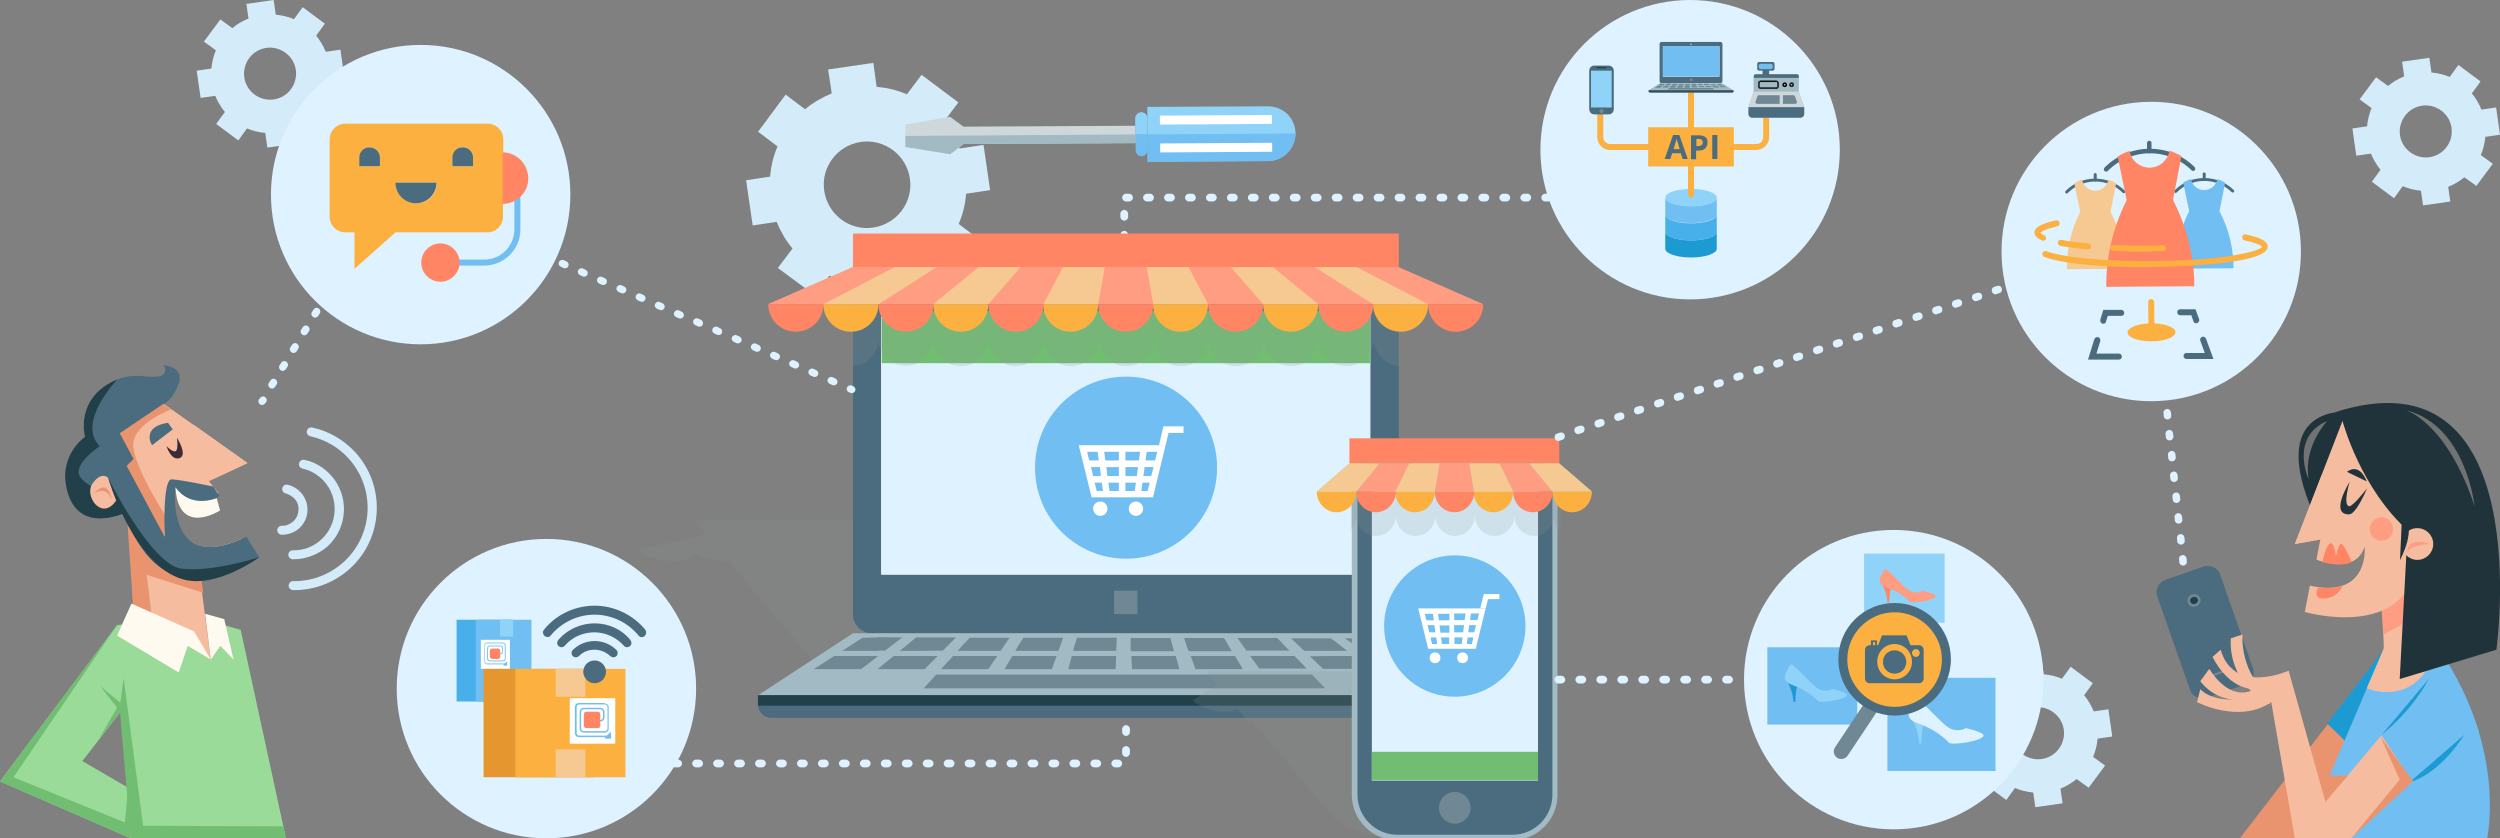
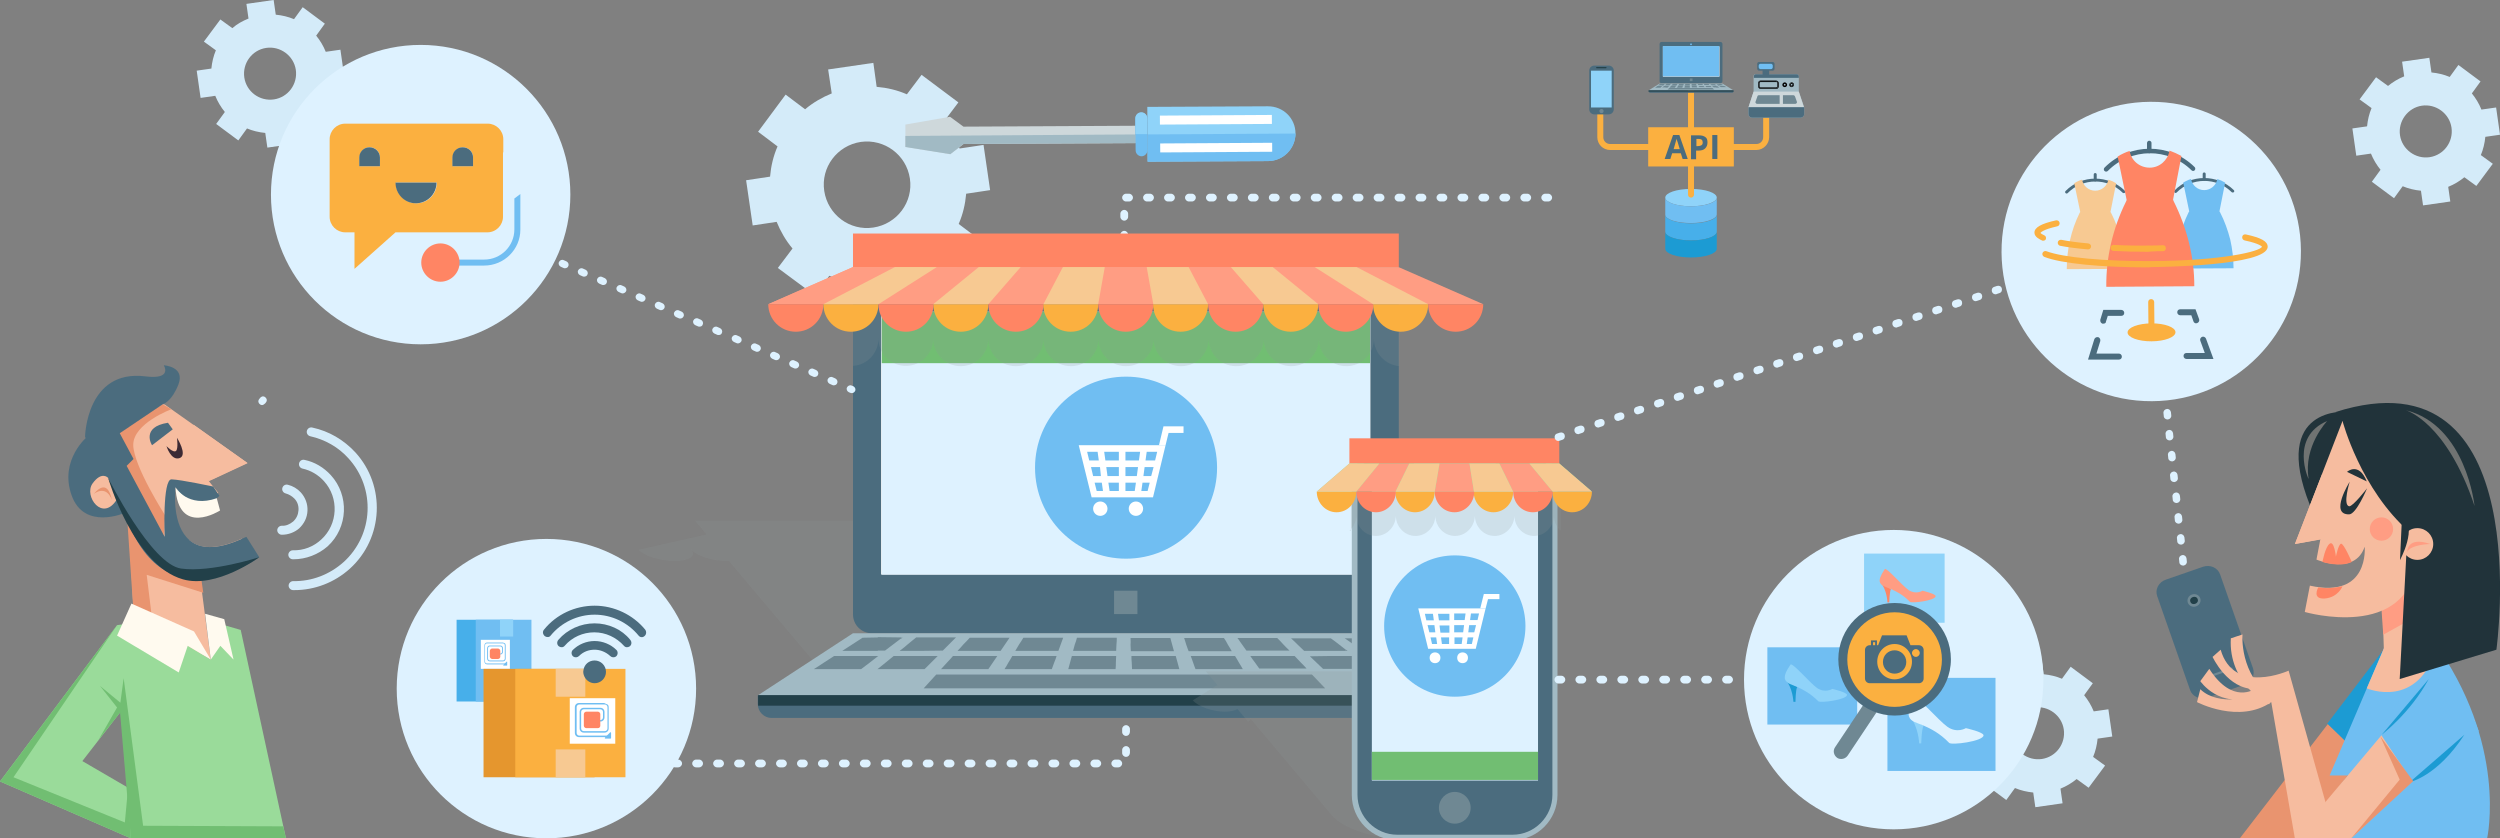
<svg xmlns="http://www.w3.org/2000/svg" version="1.1" x="0px" y="0px" viewBox="0 0 835 280" style="enable-background:new 0 0 835 280;" xml:space="preserve">
  <rect x="0" y="0" width="835" height="280" fill="#808080" stroke="none" />
  <style type="text/css">
	.st0{fill:#DEF2FF;}
	.st1{fill-rule:evenodd;clip-rule:evenodd;fill:#4B6C7E;}
	.st2{fill-rule:evenodd;clip-rule:evenodd;fill:#6F8893;}
	.st3{fill-rule:evenodd;clip-rule:evenodd;fill:#224049;}
	.st4{fill:#D4EBF9;}
	.st5{fill:#CED8DB;}
	.st6{fill:#A1BAC4;}
	.st7{fill:#8FD3F9;}
	.st8{fill:#FFFFFF;}
	.st9{fill:#70BEF2;}
	.st10{fill:#F6BC9F;}
	.st11{fill:#E9946F;}
	.st12{fill:#4B6C7E;}
	.st13{fill:#3C2A34;}
	.st14{fill:#ADDFE8;}
	.st15{fill:#FFFAEF;}
	.st16{fill:#9ADB9A;}
	.st17{fill:#224049;}
	.st18{fill:#71BE72;}
	.st19{opacity:0.2;fill-rule:evenodd;clip-rule:evenodd;fill:#8F9899;}
	.st20{fill-rule:evenodd;clip-rule:evenodd;fill:#FFFFFF;}
	.st21{fill-rule:evenodd;clip-rule:evenodd;fill:#70BEF2;}
	.st22{fill-rule:evenodd;clip-rule:evenodd;fill:#A1BAC4;}
	.st23{fill-rule:evenodd;clip-rule:evenodd;fill:#DEF2FF;}
	.st24{fill-rule:evenodd;clip-rule:evenodd;fill:#71BE72;}
	.st25{fill-rule:evenodd;clip-rule:evenodd;fill:#FF8564;}
	.st26{fill-rule:evenodd;clip-rule:evenodd;fill:#FF9D83;}
	.st27{fill-rule:evenodd;clip-rule:evenodd;fill:#FBB040;}
	.st28{fill-rule:evenodd;clip-rule:evenodd;fill:#F7C992;}
	.st29{fill-rule:evenodd;clip-rule:evenodd;fill:#9ADB9A;}
	.st30{fill:#1C9BD3;}
	.st31{fill:#FF9D83;}
	.st32{fill:#21333A;}
	.st33{fill:#FF8564;}
	.st34{fill:#707372;}
	.st35{fill:#6F8893;}
	.st36{fill:#FBB040;}
	.st37{fill:#47AFEA;}
	.st38{fill:#E5962E;}
	.st39{fill:#F7C992;}
	.st40{fill:none;stroke:#C7CAC7;stroke-width:2;stroke-miterlimit:10;}
	.st41{fill-rule:evenodd;clip-rule:evenodd;fill:#8FD3F9;}
	.st42{display:none;}
	.st43{display:inline;fill:#48A23F;}
	.st44{display:inline;fill:#ED8B00;}
	.st45{display:inline;fill:#005EB8;}
	.st46{display:inline;fill:#70BEF2;}
	.st47{display:inline;fill:#71BE72;}
	.st48{display:inline;fill:#BDDDF4;}
	.st49{display:inline;fill:#FBB040;}
	.st50{display:inline;fill:#8C4799;}
	.st51{display:inline;fill:#9EA2A2;}
	.st52{display:inline;fill:#E4002B;}
	.st53{display:inline;fill:#C8E5C9;}
	.st54{display:inline;fill:#F2A0B4;}
	.st55{display:inline;fill:#FF8564;}
	.st56{display:inline;fill:#FF9D83;}
	.st57{display:inline;fill:#707372;}
	.st58{display:inline;fill:#FFFFFF;}
	.st59{display:inline;fill:#21333A;}
	.st60{display:inline;fill:#C7C9C7;}
</style>
  <g id="design">
    <path class="st0" d="M373.5,256.3h-1c-0.7,0-1.3-0.6-1.3-1.3s0.6-1.3,1.3-1.3h1c0.7,0,1.3,0.6,1.3,1.3S374.2,256.3,373.5,256.3z    M366.5,256.3h-1c-0.7,0-1.3-0.6-1.3-1.3s0.6-1.3,1.3-1.3h1c0.7,0,1.3,0.6,1.3,1.3S367.2,256.3,366.5,256.3z M359.5,256.3h-1   c-0.7,0-1.3-0.6-1.3-1.3s0.6-1.3,1.3-1.3h1c0.7,0,1.3,0.6,1.3,1.3S360.2,256.3,359.5,256.3z M352.5,256.3h-1   c-0.7,0-1.3-0.6-1.3-1.3s0.6-1.3,1.3-1.3h1c0.7,0,1.3,0.6,1.3,1.3S353.2,256.3,352.5,256.3z M345.5,256.3h-1   c-0.7,0-1.3-0.6-1.3-1.3s0.6-1.3,1.3-1.3h1c0.7,0,1.3,0.6,1.3,1.3S346.2,256.3,345.5,256.3z M338.5,256.3h-1   c-0.7,0-1.3-0.6-1.3-1.3s0.6-1.3,1.3-1.3h1c0.7,0,1.3,0.6,1.3,1.3S339.2,256.3,338.5,256.3z M331.5,256.3h-1   c-0.7,0-1.3-0.6-1.3-1.3s0.6-1.3,1.3-1.3h1c0.7,0,1.3,0.6,1.3,1.3S332.2,256.3,331.5,256.3z M324.5,256.3h-1   c-0.7,0-1.3-0.6-1.3-1.3s0.6-1.3,1.3-1.3h1c0.7,0,1.3,0.6,1.3,1.3S325.2,256.3,324.5,256.3z M317.5,256.3h-1   c-0.7,0-1.3-0.6-1.3-1.3s0.6-1.3,1.3-1.3h1c0.7,0,1.3,0.6,1.3,1.3S318.2,256.3,317.5,256.3z M310.5,256.3h-1   c-0.7,0-1.3-0.6-1.3-1.3s0.6-1.3,1.3-1.3h1c0.7,0,1.3,0.6,1.3,1.3S311.2,256.3,310.5,256.3z M303.5,256.3h-1   c-0.7,0-1.3-0.6-1.3-1.3s0.6-1.3,1.3-1.3h1c0.7,0,1.3,0.6,1.3,1.3S304.2,256.3,303.5,256.3z M296.5,256.3h-1   c-0.7,0-1.3-0.6-1.3-1.3s0.6-1.3,1.3-1.3h1c0.7,0,1.3,0.6,1.3,1.3S297.2,256.3,296.5,256.3z M289.5,256.3h-1   c-0.7,0-1.3-0.6-1.3-1.3s0.6-1.3,1.3-1.3h1c0.7,0,1.3,0.6,1.3,1.3S290.2,256.3,289.5,256.3z M282.5,256.3h-1   c-0.7,0-1.3-0.6-1.3-1.3s0.6-1.3,1.3-1.3h1c0.7,0,1.3,0.6,1.3,1.3S283.2,256.3,282.5,256.3z M275.5,256.3h-1   c-0.7,0-1.3-0.6-1.3-1.3s0.6-1.3,1.3-1.3h1c0.7,0,1.3,0.6,1.3,1.3S276.2,256.3,275.5,256.3z M268.5,256.3h-1   c-0.7,0-1.3-0.6-1.3-1.3s0.6-1.3,1.3-1.3h1c0.7,0,1.3,0.6,1.3,1.3S269.2,256.3,268.5,256.3z M261.5,256.3h-1   c-0.7,0-1.3-0.6-1.3-1.3s0.6-1.3,1.3-1.3h1c0.7,0,1.3,0.6,1.3,1.3S262.2,256.3,261.5,256.3z M254.5,256.3h-1   c-0.7,0-1.3-0.6-1.3-1.3s0.6-1.3,1.3-1.3h1c0.7,0,1.3,0.6,1.3,1.3S255.2,256.3,254.5,256.3z M247.5,256.3h-1   c-0.7,0-1.3-0.6-1.3-1.3s0.6-1.3,1.3-1.3h1c0.7,0,1.3,0.6,1.3,1.3S248.2,256.3,247.5,256.3z M240.5,256.3h-1   c-0.7,0-1.3-0.6-1.3-1.3s0.6-1.3,1.3-1.3h1c0.7,0,1.3,0.6,1.3,1.3S241.2,256.3,240.5,256.3z M233.5,256.3h-1   c-0.7,0-1.3-0.6-1.3-1.3s0.6-1.3,1.3-1.3h1c0.7,0,1.3,0.6,1.3,1.3S234.2,256.3,233.5,256.3z M226.5,256.3h-1   c-0.7,0-1.3-0.6-1.3-1.3s0.6-1.3,1.3-1.3h1c0.7,0,1.3,0.6,1.3,1.3S227.2,256.3,226.5,256.3z M376.1,252.8c-0.7,0-1.3-0.6-1.3-1.3   v-1c0-0.7,0.6-1.3,1.3-1.3s1.3,0.6,1.3,1.3v1C377.3,252.3,376.8,252.8,376.1,252.8z M376.1,245.8c-0.7,0-1.3-0.6-1.3-1.3v-1   c0-0.7,0.6-1.3,1.3-1.3s1.3,0.6,1.3,1.3v1C377.3,245.3,376.8,245.8,376.1,245.8z M376.1,238.8c-0.7,0-1.3-0.6-1.3-1.3v-1   c0-0.7,0.6-1.3,1.3-1.3s1.3,0.6,1.3,1.3v1C377.3,238.3,376.8,238.8,376.1,238.8z M376.1,231.8c-0.7,0-1.3-0.6-1.3-1.3v-1   c0-0.7,0.6-1.3,1.3-1.3s1.3,0.6,1.3,1.3v1C377.3,231.3,376.8,231.8,376.1,231.8z M376.1,224.8c-0.7,0-1.3-0.6-1.3-1.3v-1   c0-0.7,0.6-1.3,1.3-1.3s1.3,0.6,1.3,1.3v1C377.3,224.3,376.8,224.8,376.1,224.8z M376.1,217.8c-0.7,0-1.3-0.6-1.3-1.3v-1   c0-0.7,0.6-1.3,1.3-1.3s1.3,0.6,1.3,1.3v1C377.3,217.3,376.8,217.8,376.1,217.8z M376.1,210.8c-0.7,0-1.3-0.6-1.3-1.3v-1   c0-0.7,0.6-1.3,1.3-1.3s1.3,0.6,1.3,1.3v1C377.3,210.3,376.8,210.8,376.1,210.8z M376.1,203.8c-0.7,0-1.3-0.6-1.3-1.3v-1   c0-0.7,0.6-1.3,1.3-1.3s1.3,0.6,1.3,1.3v1C377.3,203.3,376.8,203.8,376.1,203.8z M376.1,196.8c-0.7,0-1.3-0.6-1.3-1.3v-1   c0-0.7,0.6-1.3,1.3-1.3s1.3,0.6,1.3,1.3v1C377.3,196.3,376.8,196.8,376.1,196.8z M376.1,189.8c-0.7,0-1.3-0.6-1.3-1.3v-1   c0-0.7,0.6-1.3,1.3-1.3s1.3,0.6,1.3,1.3v1C377.3,189.3,376.8,189.8,376.1,189.8z" />
    <path class="st0" d="M375.5,122.7c-0.7,0-1.3-0.6-1.3-1.3v-1c0-0.7,0.6-1.3,1.3-1.3s1.3,0.6,1.3,1.3v1   C376.8,122.1,376.2,122.7,375.5,122.7z M375.5,115.7c-0.7,0-1.3-0.6-1.3-1.3v-1c0-0.7,0.6-1.3,1.3-1.3s1.3,0.6,1.3,1.3v1   C376.8,115.1,376.2,115.7,375.5,115.7z M375.5,108.7c-0.7,0-1.3-0.6-1.3-1.3v-1c0-0.7,0.6-1.3,1.3-1.3s1.3,0.6,1.3,1.3v1   C376.8,108.1,376.2,108.7,375.5,108.7z M375.5,101.7c-0.7,0-1.3-0.6-1.3-1.3v-1c0-0.7,0.6-1.3,1.3-1.3s1.3,0.6,1.3,1.3v1   C376.8,101.1,376.2,101.7,375.5,101.7z M375.5,94.7c-0.7,0-1.3-0.6-1.3-1.3v-1c0-0.7,0.6-1.3,1.3-1.3s1.3,0.6,1.3,1.3v1   C376.8,94.1,376.2,94.7,375.5,94.7z M375.5,87.7c-0.7,0-1.3-0.6-1.3-1.3v-1c0-0.7,0.6-1.3,1.3-1.3s1.3,0.6,1.3,1.3v1   C376.8,87.1,376.2,87.7,375.5,87.7z M375.5,80.7c-0.7,0-1.3-0.6-1.3-1.3v-1c0-0.7,0.6-1.3,1.3-1.3s1.3,0.6,1.3,1.3v1   C376.8,80.1,376.2,80.7,375.5,80.7z M375.5,73.7c-0.7,0-1.3-0.6-1.3-1.3v-1c0-0.7,0.6-1.3,1.3-1.3s1.3,0.6,1.3,1.3v1   C376.8,73.1,376.2,73.7,375.5,73.7z M517.1,67.3h-1c-0.7,0-1.3-0.6-1.3-1.3s0.6-1.3,1.3-1.3h1c0.7,0,1.3,0.6,1.3,1.3   S517.8,67.3,517.1,67.3z M510.1,67.3h-1c-0.7,0-1.3-0.6-1.3-1.3s0.6-1.3,1.3-1.3h1c0.7,0,1.3,0.6,1.3,1.3S510.8,67.3,510.1,67.3z    M503.1,67.3h-1c-0.7,0-1.3-0.6-1.3-1.3s0.6-1.3,1.3-1.3h1c0.7,0,1.3,0.6,1.3,1.3S503.8,67.3,503.1,67.3z M496.1,67.3h-1   c-0.7,0-1.3-0.6-1.3-1.3s0.6-1.3,1.3-1.3h1c0.7,0,1.3,0.6,1.3,1.3S496.8,67.3,496.1,67.3z M489.1,67.3h-1c-0.7,0-1.3-0.6-1.3-1.3   s0.6-1.3,1.3-1.3h1c0.7,0,1.3,0.6,1.3,1.3S489.8,67.3,489.1,67.3z M482.1,67.3h-1c-0.7,0-1.3-0.6-1.3-1.3s0.6-1.3,1.3-1.3h1   c0.7,0,1.3,0.6,1.3,1.3S482.8,67.3,482.1,67.3z M475.1,67.3h-1c-0.7,0-1.3-0.6-1.3-1.3s0.6-1.3,1.3-1.3h1c0.7,0,1.3,0.6,1.3,1.3   S475.8,67.3,475.1,67.3z M468.1,67.3h-1c-0.7,0-1.3-0.6-1.3-1.3s0.6-1.3,1.3-1.3h1c0.7,0,1.3,0.6,1.3,1.3S468.8,67.3,468.1,67.3z    M461.1,67.3h-1c-0.7,0-1.3-0.6-1.3-1.3s0.6-1.3,1.3-1.3h1c0.7,0,1.3,0.6,1.3,1.3S461.8,67.3,461.1,67.3z M454.1,67.3h-1   c-0.7,0-1.3-0.6-1.3-1.3s0.6-1.3,1.3-1.3h1c0.7,0,1.3,0.6,1.3,1.3S454.8,67.3,454.1,67.3z M447.1,67.3h-1c-0.7,0-1.3-0.6-1.3-1.3   s0.6-1.3,1.3-1.3h1c0.7,0,1.3,0.6,1.3,1.3S447.8,67.3,447.1,67.3z M440.1,67.3h-1c-0.7,0-1.3-0.6-1.3-1.3s0.6-1.3,1.3-1.3h1   c0.7,0,1.3,0.6,1.3,1.3S440.8,67.3,440.1,67.3z M433.1,67.3h-1c-0.7,0-1.3-0.6-1.3-1.3s0.6-1.3,1.3-1.3h1c0.7,0,1.3,0.6,1.3,1.3   S433.8,67.3,433.1,67.3z M426.1,67.3h-1c-0.7,0-1.3-0.6-1.3-1.3s0.6-1.3,1.3-1.3h1c0.7,0,1.3,0.6,1.3,1.3S426.8,67.3,426.1,67.3z    M419.1,67.3h-1c-0.7,0-1.3-0.6-1.3-1.3s0.6-1.3,1.3-1.3h1c0.7,0,1.3,0.6,1.3,1.3S419.8,67.3,419.1,67.3z M412.1,67.3h-1   c-0.7,0-1.3-0.6-1.3-1.3s0.6-1.3,1.3-1.3h1c0.7,0,1.3,0.6,1.3,1.3S412.8,67.3,412.1,67.3z M405.1,67.3h-1c-0.7,0-1.3-0.6-1.3-1.3   s0.6-1.3,1.3-1.3h1c0.7,0,1.3,0.6,1.3,1.3S405.8,67.3,405.1,67.3z M398.1,67.3h-1c-0.7,0-1.3-0.6-1.3-1.3s0.6-1.3,1.3-1.3h1   c0.7,0,1.3,0.6,1.3,1.3S398.8,67.3,398.1,67.3z M391.1,67.3h-1c-0.7,0-1.3-0.6-1.3-1.3s0.6-1.3,1.3-1.3h1c0.7,0,1.3,0.6,1.3,1.3   S391.8,67.3,391.1,67.3z M384.1,67.3h-1c-0.7,0-1.3-0.6-1.3-1.3s0.6-1.3,1.3-1.3h1c0.7,0,1.3,0.6,1.3,1.3S384.8,67.3,384.1,67.3z    M377.1,67.3h-1c-0.7,0-1.3-0.6-1.3-1.3s0.6-1.3,1.3-1.3h1c0.7,0,1.3,0.6,1.3,1.3S377.8,67.3,377.1,67.3z" />
    <g>
      <g>
        <g>
          <path class="st1" d="M723.4,193.6l12.4-4.3c2.4-0.8,4.9,0.3,5.7,2.5l11,31.4c0.8,2.2-0.5,4.7-2.9,5.5l-12.4,4.3      c-2.4,0.8-4.9-0.3-5.7-2.5l-11-31.4C719.7,196.9,721,194.4,723.4,193.6z" />
          <path class="st2" d="M737.3,226.5l8.1-2.8c0.2-0.1,0.3-0.3,0.3-0.5l0,0c-0.1-0.2-0.3-0.3-0.5-0.2l-8.1,2.8      c-0.2,0.1-0.3,0.3-0.3,0.5l0,0C736.9,226.5,737.1,226.6,737.3,226.5z" />
          <ellipse transform="matrix(0.944 -0.33 0.33 0.944 -25.156 253.006)" class="st2" cx="732.8" cy="200.6" rx="2.2" ry="2.1" />
          <ellipse transform="matrix(0.944 -0.33 0.33 0.944 -25.156 253.006)" class="st3" cx="732.8" cy="200.6" rx="1.3" ry="1.2" />
        </g>
      </g>
    </g>
    <path class="st4" d="M681.9,220.3l-9.1,1.3l0.7,4.9c-2,0.8-3.8,1.9-5.4,3.2l-4-2.9l-5.5,7.4l4,2.9c-0.8,1.9-1.3,4-1.5,6.1l-4.9,0.7   l1.3,9.1l4.9-0.7c0.8,2,1.9,3.8,3.2,5.4l-2.9,4l7.4,5.5l2.9-4c1.9,0.8,4,1.3,6.1,1.5l0.7,4.9l9.1-1.3l-0.7-4.9   c2-0.8,3.8-1.9,5.4-3.2l4,2.9l5.5-7.4l-4-2.9c0.8-1.9,1.3-4,1.5-6.1l4.9-0.7l-1.3-9.1l-4.9,0.7c-0.8-2-1.9-3.8-3.2-5.4l2.9-4   l-7.4-5.5l-2.9,4c-1.9-0.8-4-1.3-6.1-1.5L681.9,220.3z M689.3,243.6c0.7,4.8-2.6,9.2-7.3,9.9c-4.8,0.7-9.2-2.6-9.9-7.3   c-0.7-4.8,2.6-9.2,7.3-9.9l0,0C684.1,235.6,688.6,238.9,689.3,243.6z" />
    <path class="st4" d="M291.7,21l-15.1,2.2l1.2,8c-3.2,1.3-6.3,3.1-8.9,5.3l-6.5-4.9L253.2,44l6.5,4.9c-1.4,3.2-2.2,6.6-2.5,10.1   l-8,1.2l2.2,15.1l8-1.2c1.3,3.2,3.1,6.3,5.3,8.9l-4.9,6.5l12.3,9.1l4.9-6.5c3.2,1.4,6.6,2.2,10.1,2.5l1.2,8l15.1-2.2l-1.2-8   c3.2-1.3,6.3-3.1,8.9-5.3l6.5,4.9l9.1-12.3l-6.5-4.9c1.4-3.2,2.2-6.6,2.5-10.1l8-1.2l-2.2-15.1l-8,1.2c-1.3-3.2-3.1-6.3-5.3-8.9   l4.9-6.5L307.8,25l-4.9,6.5c-3.2-1.4-6.6-2.2-10.1-2.5L291.7,21z M303.9,59.6c1.2,7.9-4.3,15.2-12.2,16.4   c-7.9,1.2-15.2-4.3-16.4-12.2s4.3-15.2,12.2-16.4l0,0C295.4,46.3,302.7,51.7,303.9,59.6z" />
    <path class="st4" d="M811.4,19.3l-9.1,1.3l0.7,4.9c-2,0.8-3.8,1.9-5.4,3.2l-4-2.9l-5.5,7.4l4,2.9c-0.8,1.9-1.3,4-1.5,6.1l-4.9,0.7   l1.3,9.1l4.9-0.7c0.8,2,1.9,3.8,3.2,5.4l-2.9,4l7.4,5.5l2.9-4c1.9,0.8,4,1.3,6.1,1.5l0.7,4.9l9.1-1.3l-0.7-4.9   c2-0.8,3.8-1.9,5.4-3.2l4,2.9l5.5-7.4l-4-2.9c0.8-1.9,1.3-4,1.5-6.1L835,45l-1.3-9.1l-4.9,0.7c-0.8-2-1.9-3.8-3.2-5.4l2.9-4   l-7.4-5.5l-2.9,4c-1.9-0.8-4-1.3-6.1-1.5L811.4,19.3z M818.8,42.6c0.7,4.8-2.6,9.2-7.3,9.9s-9.2-2.6-9.9-7.3s2.6-9.2,7.3-9.9l0,0   C813.6,34.6,818.1,37.9,818.8,42.6z" />
    <path class="st4" d="M91.4,0l-9.1,1.3L83,6.2C81,7,79.2,8,77.6,9.4l-4-2.9l-5.5,7.4l4,2.9c-0.8,1.9-1.3,4-1.5,6.1l-4.9,0.7l1.3,9.1   l4.9-0.7c0.8,2,1.9,3.8,3.2,5.4l-2.9,4l7.4,5.5l2.9-4c1.9,0.8,4,1.3,6.1,1.5l0.7,4.9l9.1-1.3l-0.7-4.9c2-0.8,3.8-1.9,5.4-3.2l4,2.9   l5.5-7.4l-4-2.9c0.8-1.9,1.3-4,1.5-6.1l4.9-0.7l-1.3-9.1l-4.9,0.7c-0.8-2-1.9-3.8-3.2-5.4l2.9-4l-7.4-5.5l-2.9,4   c-1.9-0.8-4-1.3-6.1-1.5L91.4,0z M98.8,23.3c0.7,4.8-2.6,9.2-7.3,9.9c-4.8,0.7-9.2-2.6-9.9-7.3c-0.7-4.8,2.6-9.2,7.3-9.9l0,0   C93.6,15.3,98.1,18.6,98.8,23.3z" />
    <g>
      <polygon class="st5" points="302.4,49.1 317.4,51.5 321.8,48.1 379.3,47.8 379.3,42 321.8,42.3 317.3,39 302.4,41.6   " />
      <polygon class="st6" points="302.4,45.4 302.4,49.1 317.4,51.5 321.8,48.1 379.3,47.8 379.3,44.9   " />
      <path class="st7" d="M423.5,53.8L383.3,54l-0.1-18.3l40.3-0.2c5.1,0,9.2,4,9.2,9.1v0l0,0C432.6,49.6,428.6,53.7,423.5,53.8    C423.5,53.8,423.5,53.8,423.5,53.8z" />
      <rect x="387.4" y="38.5" transform="matrix(1 -6.049898e-03 6.049898e-03 1 -0.234 2.458)" class="st8" width="37.4" height="3" />
      <path class="st9" d="M383.3,54l40.3-0.2c5.1,0,9.1-4.2,9.1-9.2v0l-49.4,0.3L383.3,54z" />
      <rect x="387.5" y="47.8" transform="matrix(1 -6.049898e-03 6.049898e-03 1 -0.291 2.458)" class="st8" width="37.4" height="3" />
      <path class="st9" d="M381.3,52.2L381.3,52.2c-1.1,0-2-0.9-2-2l-0.1-10.6c0-1.1,0.9-2,2-2l0,0c1.1,0,2,0.9,2,2l0.1,10.6    C383.2,51.3,382.3,52.2,381.3,52.2z" />
      <path class="st7" d="M383.2,39.5c0-1.1-0.9-2-2-2c-1.1,0-2,0.9-2,2l0,5.3l4,0L383.2,39.5z" />
    </g>
    <g>
      <polygon class="st10" points="65.7,184.2 70.4,220.3 44.7,206.1 42.8,169.5   " />
      <polygon class="st11" points="67.9,198 49,192 50.8,206.8 44.7,206.1 42.5,173.5 67,191.8   " />
      <path class="st10" d="M83.1,186.9c0,0-11.5,9.2-29.6,1.8l-18.2-39.1c0,0,8.3-15.8,19-14.6c0,0,0,0,0,0c0.2,0,0.5,0.1,0.7,0.1    l27.6,19.5l-12.9,6l1.4,1.8l1.8,2.2c0,0-0.1,0.1-0.2,0.2c-0.9,0.7-4.3,3.2-7.7,3c-2.2-0.1-4.4-1.2-6-4.5c-0.1-0.3-0.3-0.6-0.4-0.9    c0,0,0,0.1-0.1,0.4c0,0,0,0,0,0c0,0,0,0,0,0c-0.4,2.5-2.1,15.3,4.8,17.7c3.3,2.7,8.7,3.4,17.5-0.6L83.1,186.9z" />
      <path class="st12" d="M29.3,145.7c0,0-9.6,7.8-5.4,19.7c4.2,11.9,17.8,5.9,17.8,5.9L29.3,145.7z" />
      <path class="st12" d="M56.1,141.2l1.6,2.2l-6.9,5.3C50.7,148.7,47,142.6,56.1,141.2z" />
      <path class="st13" d="M59.1,146.2c0,0,3.7,5.8,0.9,6.8c-2.9,1-4.4-4-4.4-4s2.3,2.4,3.2,1.6C59.6,149.8,59.1,146.2,59.1,146.2z" />
      <polygon class="st10" points="64.6,141.8 69.8,160.7 82.7,154.7   " />
      <path class="st11" d="M57.2,136.7c0,0-12.7,4.7-12.7,11.9c0.1,7.1,10.7,23.6,10.7,23.6l-0.6,7.7l-19.6-33.1L54.3,135L57.2,136.7z" />
      <path class="st12" d="M86.6,186.1c0,0-32.2,23.8-44.9-14.8l-13.3-25.4c0,0,0.4-22.6,20.1-20.2c9.3,1.2,6.2-3.7,6.2-3.7    s7.2,0.4,4.9,6.4c-2.2,5.6-4.9,6.5-5.2,6.6c0,0,0,0,0,0c0,0,0,0,0,0L40,144.7l4.6,8.6l-2.3,2.3L55,179.3c0,0-0.8-19.3,2.3-19.2    c3.1,0.1,13.9,2.4,13.9,2.4l1.6,2.4l0.5,0.7c-1.6,1.6-4.5,3.5-8.2,2.3c-2.2-0.1-4.4-1.2-6-4.5c-0.2-0.2-0.3-0.4-0.5-0.6    c0,0,0,0,0,0c0,0,0,0,0,0c-0.1,1-1.3,12.7,4.8,17.7c3.3,2.7,8.7,3.4,17.5-0.6c0.5-0.2,0.9-0.4,1.4-0.6L86.6,186.1z" />
      <path class="st14" d="M65.1,167.9c-2.2-0.1-4.4-1.2-6-4.5C61.2,165.9,63.3,167.3,65.1,167.9z" />
      <path class="st15" d="M72.4,166.4l1.1,4.1c0,0-14,9-14.9-7.8C58.5,162.8,62.8,169.8,72.4,166.4z" />
      <polygon class="st16" points="71.1,207.7 70.4,220.3 48.7,207.3 39.1,208.8 43.7,280 95.5,280 80.4,210.4   " />
      <polygon class="st15" points="70.4,220.3 68.5,205 74.9,206.8 78,220.3 73.6,215.7   " />
      <polygon class="st16" points="46.2,230.1 27.5,254.2 50,267.3 43.7,280 0,261 39.1,208.8   " />
-       <path class="st17" d="M39.2,126.7c0,0-13.8,14.4-5.9,22.3c0,0-8.2,5.5-6.9,9.5c1.3,4,12.7,8,12.7,8l2.6,4.8c0,0-14.4,6.9-18.8-5.9    c-4.4-12.8,5.5-19.5,5.5-19.5S24.7,132.8,39.2,126.7z" />
      <path class="st10" d="M36.1,159.6c0,0-2.1-2.4-5.2,1.9c-3,4.2,3.4,13.1,8.2,5.2L36.1,159.6z" />
      <path class="st17" d="M36.1,159.6c0,0,14.3,28.9,24.4,30.3c10,1.4,26.1-3.8,26.1-3.8s-14.3,10.6-25.5,7.4    C44.5,188.8,36.1,159.6,36.1,159.6z" />
      <polygon class="st15" points="70.4,220.3 64.8,210.9 43.9,201.6 39.1,212.3 59.7,224.6 62.7,215.7   " />
      <polygon class="st18" points="33.4,229.1 40.2,234.7 41.3,226.5 47.8,275.8 94.6,276 95.5,280 43.7,280 40.1,238 32.8,247.3     39.1,236.3   " />
      <polygon class="st18" points="39.1,208.8 4.5,259.6 41.7,274.7 42.8,262.8 43.7,280 0,261   " />
      <path class="st11" d="M31.3,165c0,0,4-3.4,6.1,2C37.3,167.1,36.3,159,31.3,165z" />
    </g>
    <g>
      <g>
        <g>
          <path class="st19" d="M417.7,187.4l3.6,4.3l28.2,33.4c1.2,1.4-0.5,2.6-3.8,2.6h6l37.4,8.5H254.4l23.1-8.5h6      c-3.3,0-7-1.2-8.2-2.6l-28.2-33.4l-3.6-4.3c-0.2,0-0.4,0-0.6,0c-4.8,0-10.2-1.7-12-3.8c1.8,2.1-0.7,3.8-5.6,3.8      c-4.8,0-10.2-1.7-12-3.8h0l22.7-5.1l-3.9-4.6h174.2l3.9,4.6l31.3,5.1h0c1.8,2.1-0.7,3.8-5.6,3.8c-4.8,0-10.2-1.7-12-3.8      c1.8,2.1-0.7,3.8-5.6,3.8C418.1,187.4,417.9,187.4,417.7,187.4L417.7,187.4z M490.2,237.5l-1-1.2H254.4l1,1.2l0.2,0.2h0      c1.1,0.9,3.5,1.6,5.7,1.6h226c2.2,0,3.4-0.7,2.9-1.6h0L490.2,237.5z" />
        </g>
        <g>
          <g>
            <g>
              <path class="st1" d="M291.2,91.7h169.7c3.5,0,6.3,2.8,6.3,6.3v107.2c0,3.5-2.8,6.3-6.3,6.3H291.2c-3.5,0-6.3-2.8-6.3-6.3V98        C284.9,94.5,287.7,91.7,291.2,91.7z" />
              <rect x="294.3" y="104.2" class="st20" width="163.4" height="87.7" />
              <circle class="st21" cx="376" cy="98.1" r="2.3" />
              <rect x="372.1" y="197.3" class="st2" width="7.8" height="7.8" />
              <polygon class="st22" points="284.9,211.5 467.1,211.5 498.8,232.2 253.2,232.2       " />
              <path class="st1" d="M253.2,232.2h245.6v3c0,2.5-2.1,4.6-4.6,4.6H257.7c-2.5,0-4.6-2.1-4.6-4.6V232.2z" />
              <rect x="253.2" y="232.2" class="st3" width="245.6" height="3.5" />
            </g>
            <rect x="294.5" y="104.1" class="st23" width="163.1" height="87.8" />
            <g>
              <path id="XMLID_134_" class="st9" d="M345.7,156.2c0-16.8,13.6-30.4,30.4-30.4c16.8,0,30.4,13.6,30.4,30.4        c0,16.8-13.6,30.4-30.4,30.4C359.3,186.6,345.7,173,345.7,156.2" />
              <g>
                <path id="XMLID_118_" class="st8" d="M389.3,148.7h-29l4.3,17.4h4.1h12.3h4.1L389.3,148.7z M375.9,150.9h4.9l-0.4,2.9h-4.5         V150.9z M373.7,153.8h-4.5l-0.4-2.9h4.9V153.8z M383,150.9h3.5l-0.7,2.9h-3.2L383,150.9z M384.5,159h-2.6l0.4-3h3L384.5,159z          M379.7,159h-3.8v-3h4.2L379.7,159z M373.7,156v3h-3.8l-0.4-3H373.7L373.7,156z M367.7,159h-2.6l-0.7-3h3L367.7,159z          M363.8,153.8l-0.7-2.9h3.5l0.4,2.9H363.8z M381.2,164l0.4-2.8h2.4l-0.7,2.8H381.2z M379,164h-3.1v-2.8h3.5L379,164z          M370.6,164l-0.4-2.8h3.5v2.8H370.6z M366.3,164l-0.7-2.8h2.4l0.4,2.8H366.3z" />
                <polygon id="XMLID_93_" class="st8" points="389.3,148.7 387.1,148.7 388.6,142.4 395.3,142.4 395.3,144.6 390.3,144.6                 " />
                <circle id="XMLID_92_" class="st8" cx="379.4" cy="169.9" r="2.4" />
                <circle id="XMLID_91_" class="st8" cx="367.5" cy="169.9" r="2.4" />
              </g>
            </g>
            <rect x="294.5" y="104.1" class="st24" width="163.1" height="17.2" />
            <path class="st2" d="M457.5,223.4v-0.2l0.2,0.2L457.5,223.4L457.5,223.4z M457.5,219.2c0.9,0.7,1.8,1.3,2.7,2       c1,0.7,1.9,1.4,2.9,2.1c5.3,0,10.5,0,15.8,0c-1.2-0.7-2.3-1.4-3.5-2.1c-1.2-0.7-2.3-1.4-3.4-2.1c-4.9,0-9.8,0-14.6,0V219.2       L457.5,219.2z M457.5,217.4v-4.2l5,0c1.2,0.7,2.3,1.4,3.5,2.1c1.2,0.7,2.3,1.4,3.5,2.1C465.4,217.4,461.4,217.4,457.5,217.4z        M457.5,213.2v4.2l-2.5,0c-1-0.7-2-1.4-2.9-2.1c-0.8-0.6-1.6-1.2-2.5-1.8v-0.3L457.5,213.2L457.5,213.2z M457.5,219.1v0.1       l-0.2-0.1H457.5L457.5,219.1z M457.5,223.2c-0.8-0.7-1.7-1.3-2.6-2c-0.9-0.7-1.8-1.4-2.7-2.1l-2.6,0v4.3l7.9,0V223.2       L457.5,223.2z M449.6,217.4l0.5,0l-0.5-0.4V217.4z M312.7,225.3h125.5l4.4,4.6H308.5L312.7,225.3L312.7,225.3z M449.6,213.2       v0.3c-0.2-0.1-0.3-0.2-0.5-0.3L449.6,213.2L449.6,213.2z M449.6,217.1c-0.8-0.6-1.5-1.2-2.3-1.8c-0.9-0.7-1.8-1.4-2.8-2.1       c-4.4,0-8.9,0-13.3,0c0.8,0.7,1.5,1.4,2.2,2.1c0.7,0.7,1.5,1.4,2.2,2.1l13.9,0V217.1L449.6,217.1z M449.6,219.1v4.3l-7.7,0       c-0.7-0.7-1.5-1.4-2.2-2.1c-0.7-0.7-1.5-1.4-2.2-2.1C441.5,219.1,445.5,219.1,449.6,219.1L449.6,219.1z M301,223.5v-4.4       c4.1,0,8.1,0,12.2,0c-0.7,0.7-1.5,1.5-2.2,2.2c-0.7,0.7-1.5,1.5-2.2,2.2L301,223.5L301,223.5z M301,217.4V217       c0.8-0.6,1.5-1.2,2.3-1.9c0.9-0.7,1.8-1.5,2.7-2.2c4.4,0,8.8,0,13.3,0c-0.7,0.7-1.5,1.5-2.2,2.2c-0.7,0.7-1.5,1.5-2.2,2.2       C310.3,217.4,305.7,217.4,301,217.4L301,217.4z M301,213.3l0.5-0.3l-0.5,0V213.3L301,213.3z M318.3,219.1c4.9,0,9.8,0,14.8,0       c-0.5,0.7-1,1.5-1.5,2.2c-0.5,0.7-1,1.5-1.5,2.2c-5.3,0-10.6,0-15.8,0c0.7-0.7,1.3-1.5,2-2.2       C317,220.6,317.7,219.8,318.3,219.1L318.3,219.1z M338.1,219.1c4.9,0,9.9,0,14.8,0c-0.2,0.7-0.5,1.5-0.8,2.2       c-0.3,0.7-0.5,1.5-0.8,2.2c-5.3,0-10.6,0-15.8,0c0.5-0.7,0.9-1.5,1.3-2.2C337.3,220.6,337.7,219.8,338.1,219.1L338.1,219.1z        M358,219.1c4.9,0,9.8,0,14.8,0c0,0.7-0.1,1.5-0.1,2.2c0,0.7,0,1.5-0.1,2.2c-5.3,0-10.5,0-15.8,0c0.2-0.7,0.4-1.5,0.6-2.2       C357.6,220.6,357.8,219.8,358,219.1L358,219.1z M377.9,219.1c4.9,0,9.8,0,14.8,0c0.2,0.7,0.4,1.4,0.6,2.2       c0.2,0.7,0.4,1.4,0.6,2.2c-5.3,0-10.5,0-15.8,0c0-0.7-0.1-1.4-0.1-2.2C377.9,220.5,377.9,219.8,377.9,219.1L377.9,219.1z        M397.7,219.1c4.9,0,9.8,0,14.8,0c0.4,0.7,0.9,1.4,1.3,2.2c0.4,0.7,0.9,1.4,1.3,2.2c-5.3,0-10.6,0-15.8,0       c-0.3-0.7-0.5-1.4-0.8-2.2C398.2,220.5,398,219.8,397.7,219.1L397.7,219.1z M417.6,219.1c4.9,0,9.9,0,14.8,0       c0.7,0.7,1.3,1.4,2,2.1c0.7,0.7,1.4,1.4,2,2.1c-5.3,0-10.6,0-15.8,0c-0.5-0.7-1-1.4-1.5-2.1       C418.5,220.5,418.1,219.8,417.6,219.1L417.6,219.1z M323.9,213c4.4,0,8.9,0,13.3,0c-0.5,0.7-1,1.5-1.5,2.2       c-0.5,0.7-1,1.5-1.5,2.2c-4.8,0-9.6,0-14.4,0c0.7-0.7,1.4-1.5,2-2.2C322.6,214.4,323.3,213.7,323.9,213L323.9,213z M341.8,213       c4.4,0,8.9,0,13.3,0c-0.3,0.7-0.5,1.5-0.8,2.2c-0.3,0.7-0.5,1.5-0.8,2.2c-4.8,0-9.6,0-14.4,0c0.4-0.7,0.9-1.5,1.3-2.2       C340.9,214.5,341.4,213.7,341.8,213L341.8,213z M359.7,213c4.4,0,8.8,0,13.3,0c0,0.7,0,1.5-0.1,2.2c0,0.7-0.1,1.5-0.1,2.2       c-4.8,0-9.6,0-14.4,0c0.2-0.7,0.4-1.5,0.6-2.2C359.3,214.5,359.5,213.8,359.7,213L359.7,213z M377.6,213.1c4.4,0,8.9,0,13.3,0       c0.2,0.7,0.4,1.4,0.6,2.2c0.2,0.7,0.4,1.4,0.6,2.2c-4.8,0-9.6,0-14.4,0c0-0.7-0.1-1.4-0.1-2.2       C377.7,214.5,377.6,213.8,377.6,213.1L377.6,213.1z M395.5,213.1c4.4,0,8.9,0,13.3,0c0.5,0.7,0.9,1.4,1.3,2.2       c0.4,0.7,0.9,1.4,1.3,2.2c-4.8,0-9.6,0-14.4,0c-0.3-0.7-0.5-1.4-0.8-2.2C396,214.5,395.7,213.8,395.5,213.1L395.5,213.1z        M413.3,213.1c4.4,0,8.9,0,13.3,0c0.7,0.7,1.4,1.4,2,2.1s1.4,1.4,2.1,2.1c-4.8,0-9.6,0-14.4,0c-0.5-0.7-1-1.4-1.5-2.1       C414.3,214.6,413.9,213.8,413.3,213.1z M301,212.9v0.3c-0.8,0.6-1.7,1.3-2.5,1.9c-1,0.7-1.9,1.5-2.9,2.2l-2.4,0v-4.5L301,212.9       L301,212.9z M301,217c-0.2,0.1-0.3,0.2-0.5,0.4h0.5V217L301,217z M301,219.1v4.4l-7.8,0v-0.1c0.9-0.7,1.7-1.4,2.6-2.1       c0.9-0.7,1.8-1.5,2.7-2.2H301L301,219.1z M293.2,219.2l0.2-0.1h-0.2V219.2z M293.2,212.9v4.5c-4,0-7.9,0-11.9,0       c1.1-0.7,2.3-1.5,3.4-2.2c1.1-0.7,2.3-1.5,3.4-2.2L293.2,212.9L293.2,212.9z M293.2,219.1v0.1c-0.9,0.7-1.8,1.4-2.7,2.1       c-1,0.7-1.9,1.5-2.9,2.2c-5.3,0-10.5,0-15.8,0c1.2-0.7,2.3-1.5,3.4-2.2c1.1-0.7,2.3-1.5,3.4-2.2       C283.5,219.1,288.3,219.1,293.2,219.1L293.2,219.1z M293.2,223.4l-0.2,0.1h0.2V223.4z" />
            <path class="st19" d="M311.7,113.1c0,5.1,4.1,9.2,9.2,9.2c5.1,0,9.2-4.1,9.2-9.2c0,5.1,4.1,9.2,9.2,9.2c5.1,0,9.2-4.1,9.2-9.2       c0,5.1,4.1,9.2,9.2,9.2c5.1,0,9.2-4.1,9.2-9.2c0,5.1,4.1,9.2,9.2,9.2s9.2-4.1,9.2-9.2c0,5.1,4.1,9.2,9.2,9.2       c5.1,0,9.2-4.1,9.2-9.2c0,5.1,4.1,9.2,9.2,9.2c5.1,0,9.2-4.1,9.2-9.2c0,5.1,4.1,9.2,9.2,9.2c5.1,0,9.2-4.1,9.2-9.2       c0,5.1,4.1,9.2,9.2,9.2c5.1,0,9.2-4.1,9.2-9.2c0,4.8,3.8,8.8,8.5,9.2V96.4c0-3.5-2.8-6.3-6.3-6.3H291.2c-3.5,0-6.3,2.8-6.3,6.3       v25.8c4.8-0.3,8.5-4.3,8.5-9.2c0,5.1,4.1,9.2,9.2,9.2C307.6,122.2,311.7,118.1,311.7,113.1z" />
            <g>
              <rect x="284.9" y="78" class="st25" width="182.3" height="11.2" />
              <polygon class="st26" points="256.6,101.6 495.4,101.6 467.1,89.2 284.9,89.2       " />
              <polygon class="st26" points="440.3,101.6 458.6,101.6 439.1,89.2 425.1,89.2       " />
              <polygon class="st26" points="403.5,101.6 421.9,101.6 411.1,89.2 397,89.2       " />
              <polygon class="st26" points="366.8,101.6 385.2,101.6 383,89.2 369,89.2       " />
              <polygon class="st26" points="330.1,101.6 348.5,101.6 355,89.2 340.9,89.2       " />
              <polygon class="st26" points="293.4,101.6 311.7,101.6 326.9,89.2 312.9,89.2       " />
              <polygon class="st26" points="256.6,101.6 275,101.6 298.9,89.2 284.9,89.2       " />
              <path class="st27" d="M293.4,101.6c0,5.1-4.1,9.2-9.2,9.2c-5.1,0-9.2-4.1-9.2-9.2H293.4z" />
              <path class="st25" d="M256.6,101.6c0,5.1,4.1,9.2,9.2,9.2c5.1,0,9.2-4.1,9.2-9.2H256.6z" />
              <path class="st27" d="M330.1,101.6c0,5.1-4.1,9.2-9.2,9.2c-5.1,0-9.2-4.1-9.2-9.2H330.1z" />
              <path class="st25" d="M293.4,101.6c0,5.1,4.1,9.2,9.2,9.2c5.1,0,9.2-4.1,9.2-9.2H293.4z" />
              <path class="st27" d="M366.8,101.6c0,5.1-4.1,9.2-9.2,9.2c-5.1,0-9.2-4.1-9.2-9.2H366.8z" />
              <path class="st25" d="M330.1,101.6c0,5.1,4.1,9.2,9.2,9.2c5.1,0,9.2-4.1,9.2-9.2H330.1z" />
              <path class="st27" d="M403.5,101.6c0,5.1-4.1,9.2-9.2,9.2c-5.1,0-9.2-4.1-9.2-9.2H403.5z" />
              <path class="st25" d="M366.8,101.6c0,5.1,4.1,9.2,9.2,9.2s9.2-4.1,9.2-9.2H366.8z" />
              <path class="st27" d="M440.3,101.6c0,5.1-4.1,9.2-9.2,9.2c-5.1,0-9.2-4.1-9.2-9.2H440.3z" />
              <path class="st25" d="M403.5,101.6c0,5.1,4.1,9.2,9.2,9.2c5.1,0,9.2-4.1,9.2-9.2H403.5z" />
              <path class="st27" d="M477,101.6c0,5.1-4.1,9.2-9.2,9.2c-5.1,0-9.2-4.1-9.2-9.2H477z" />
              <path class="st25" d="M440.3,101.6c0,5.1,4.1,9.2,9.2,9.2c5.1,0,9.2-4.1,9.2-9.2H440.3z" />
              <path class="st25" d="M477,101.6c0,5.1,4.1,9.2,9.2,9.2c5.1,0,9.2-4.1,9.2-9.2H477z" />
              <polygon class="st28" points="477,101.6 458.6,101.6 439.1,89.2 453.1,89.2       " />
              <polygon class="st28" points="440.3,101.6 421.9,101.6 411.1,89.2 425.1,89.2       " />
              <polygon class="st28" points="403.5,101.6 385.2,101.6 383,89.2 397,89.2       " />
              <polygon class="st28" points="366.8,101.6 348.5,101.6 355,89.2 369,89.2       " />
              <polygon class="st28" points="330.1,101.6 311.7,101.6 326.9,89.2 340.9,89.2       " />
              <polygon class="st28" points="293.4,101.6 275,101.6 298.9,89.2 312.9,89.2       " />
            </g>
          </g>
        </g>
      </g>
      <g>
        <path class="st19" d="M413.3,236.8l3.6,4.3c0.4-0.3,0.7-0.6,0.8-1l27.2,32.3c3.5,4.2,13.6,7.6,22.4,7.6h29.1     c8.8,0,13.1-3.4,9.6-7.6l-27.2-32.3c0.7,0.4,1.5,0.7,2.4,1l-3.6-4.3c1.8,0.6,3.8,0.9,5.7,0.9c4.2,0,6.1-1.7,4.3-3.8l-16.8-5.1     l0,0l-3.9-4.6h-64.2l3.9,4.6l0,0l-8.2,5.1l0,0c1.8,2.1,6.6,3.8,10.7,3.8C411.1,237.7,412.5,237.3,413.3,236.8z" />
        <g>
          <g>
            <g>
              <g>
                <g>
                  <path class="st6" d="M505.1,280.6h-38.5c-8.3,0-15.1-6.8-15.1-15.1V162c0-8.3,6.8-15.1,15.1-15.1h38.5          c8.3,0,15.1,6.8,15.1,15.1l0,103.5C520.2,273.8,513.5,280.6,505.1,280.6z M466.7,150.6c-6.3,0-11.4,5.1-11.4,11.4v103.5          c0,6.3,5.1,11.4,11.4,11.4h38.5c6.3,0,11.4-5.1,11.4-11.4l0-103.5c0-6.3-5.1-11.4-11.4-11.4H466.7z" />
                  <path class="st1" d="M466.7,148.7h38.5c7.3,0,13.3,6,13.3,13.3l0,103.5c0,7.3-6,13.3-13.3,13.3h-38.5          c-7.3,0-13.3-6-13.3-13.3l0-103.5C453.4,154.7,459.4,148.7,466.7,148.7z" />
                </g>
                <rect x="458.2" y="162.3" class="st23" width="55.5" height="98.4" />
                <path class="st21" d="M473.4,155.9h25c0.7,0,1.2-0.6,1.2-1.2v0c0-0.7-0.6-1.2-1.2-1.2h-25c-0.7,0-1.2,0.6-1.2,1.2v0         C472.2,155.3,472.8,155.9,473.4,155.9z" />
                <circle class="st2" cx="485.9" cy="269.8" r="5.3" />
              </g>
              <rect x="458.2" y="251.1" class="st24" width="55.5" height="9.4" />
              <g>
                <path id="XMLID_19_" class="st9" d="M462.3,209.1c0-13,10.6-23.6,23.6-23.6c13,0,23.6,10.6,23.6,23.6         c0,13-10.6,23.6-23.6,23.6C472.8,232.7,462.3,222.1,462.3,209.1" />
                <g>
                  <path id="XMLID_5_" class="st8" d="M496.2,203.2h-22.5l3.3,13.5h3.2h9.5h3.2L496.2,203.2z M485.7,204.9h3.8l-0.3,2.2h-3.5          V204.9z M484.1,207.2h-3.5l-0.3-2.2h3.8V207.2z M491.3,204.9h2.7l-0.5,2.2H491L491.3,204.9z M492.4,211.2h-2l0.3-2.4h2.3          L492.4,211.2z M488.7,211.2h-3v-2.4h3.3L488.7,211.2z M484.1,208.9v2.4h-3l-0.3-2.4H484.1L484.1,208.9z M479.4,211.2h-2          l-0.6-2.4h2.3L479.4,211.2z M476.4,207.2l-0.5-2.2h2.7l0.3,2.2H476.4z M489.9,215.1l0.3-2.2h1.9l-0.5,2.2H489.9z           M488.2,215.1h-2.4v-2.2h2.7L488.2,215.1z M481.6,215.1l-0.3-2.2h2.7v2.2H481.6z M478.3,215.1l-0.5-2.2h1.9l0.3,2.2H478.3z" />
                  <polygon id="XMLID_4_" class="st8" points="496.2,203.2 494.4,203.2 495.6,198.4 500.8,198.4 500.8,200.1 497,200.1                   " />
                  <circle id="XMLID_3_" class="st8" cx="488.5" cy="219.7" r="1.8" />
                  <circle id="XMLID_2_" class="st8" cx="479.3" cy="219.7" r="1.8" />
                </g>
              </g>
            </g>
            <path class="st19" d="M450.7,177.3c1.4-1.3,2.3-3.1,2.3-5.2c0,3.8,2.9,6.9,6.6,6.9c3.6,0,6.6-3.1,6.6-6.9       c0,3.8,2.9,6.9,6.6,6.9c3.6,0,6.6-3.1,6.6-6.9c0,3.8,2.9,6.9,6.6,6.9c3.6,0,6.6-3.1,6.6-6.9c0,3.8,2.9,6.9,6.6,6.9       c3.6,0,6.6-3.1,6.6-6.9c0,3.8,2.9,6.9,6.6,6.9c3.6,0,6.6-3.1,6.6-6.9c0,2.1,0.9,4,2.3,5.2v-10.8c0-4.8-2.4-9.1-6-11.7h-58.1       c-3.6,2.6-6,6.9-6,11.7V177.3z" />
            <rect x="450.7" y="146.4" class="st25" width="70.1" height="8.5" />
            <polygon class="st29" points="439.8,164.2 531.7,164.2 520.8,154.8 450.7,154.8      " />
            <polygon class="st26" points="505.4,164.2 518.6,164.2 510.8,154.8 500.8,154.8      " />
            <polygon class="st26" points="479.2,164.2 492.3,164.2 490.8,154.8 480.8,154.8      " />
            <polygon class="st26" points="453,164.2 466.1,164.2 470.7,154.8 460.7,154.8      " />
            <path class="st27" d="M453,164.2c0,3.8-2.9,6.9-6.6,6.9c-3.6,0-6.6-3.1-6.6-6.9H453z" />
            <path class="st27" d="M479.2,164.2c0,3.8-2.9,6.9-6.6,6.9c-3.6,0-6.6-3.1-6.6-6.9H479.2z" />
            <path class="st25" d="M453,164.2c0,3.8,2.9,6.9,6.6,6.9c3.6,0,6.6-3.1,6.6-6.9H453z" />
            <path class="st27" d="M505.4,164.2c0,3.8-2.9,6.9-6.6,6.9c-3.6,0-6.6-3.1-6.6-6.9H505.4z" />
            <path class="st25" d="M479.2,164.2c0,3.8,2.9,6.9,6.6,6.9c3.6,0,6.6-3.1,6.6-6.9H479.2z" />
            <path class="st27" d="M531.7,164.2c0,3.8-2.9,6.9-6.6,6.9c-3.6,0-6.6-3.1-6.6-6.9H531.7z" />
            <path class="st25" d="M505.4,164.2c0,3.8,2.9,6.9,6.6,6.9c3.6,0,6.6-3.1,6.6-6.9H505.4z" />
            <polygon class="st28" points="531.7,164.2 518.6,164.2 510.8,154.8 520.8,154.8      " />
            <polygon class="st28" points="505.4,164.2 492.3,164.2 490.8,154.8 500.8,154.8      " />
            <polygon class="st28" points="479.2,164.2 466.1,164.2 470.7,154.8 480.8,154.8      " />
            <polygon class="st28" points="453,164.2 439.8,164.2 450.7,154.8 460.7,154.8      " />
          </g>
        </g>
      </g>
    </g>
    <g>
      <path class="st10" d="M757.9,235.2c-0.6,0.3-13.7-7.2-12.8-22l3.9-1.3c0,0-1.2,13.3,9.9,21.2L757.9,235.2z" />
      <polygon class="st11" points="793.4,221.2 748.1,280 768.2,280 786.5,255.8   " />
      <path class="st30" d="M795.8,217.4l-18.5,24.3l9.3,9C786.5,250.7,800.2,235.9,795.8,217.4z" />
      <path class="st9" d="M796.2,216.6L778.1,259h13.4l-7.8,21l47,0c0,0,7.1-31.5-18.1-66.1L796.2,216.6z" />
      <path class="st10" d="M796.2,216.6l-5.7,13.3c0,0,17.3,7.5,23.5-14.1l-1.3-4.2L796.2,216.6z" />
      <polygon class="st10" points="794.4,159.3 796.4,223.1 812.7,213.9 809.3,156.2   " />
      <path class="st31" d="M795.4,203.2c0,0,7.9-5.3,9.4-12.2l2.7,14.6L796,212L795.4,203.2z" />
      <path class="st10" d="M780.1,280l-15.7-56c0,0-18.3,8.3-22.7-7l-2.7,2.4c0,0,5,10.9,14.1,10.7c0,0-7.4,5.4-15.2-6.7l-3,4.1    c0,0,6.4,9.5,18.3,4.9c0,0-12,3.9-18.3-2.2l-1.1,4.3c0,0,14.1,7.4,24.8,0l7.9,45.6H780.1z" />
      <polygon class="st10" points="812.7,225 766.5,280 785.3,280 826.5,240.7   " />
      <path class="st9" d="M814,222.6l-19.6,21.5l13,19.5l20.5-19.4C827.9,244.2,821.5,226.8,814,222.6z" />
      <path class="st32" d="M783.9,137.5c0,0-25.6-2.1-12.4,31.2C771.6,168.6,794,146.8,783.9,137.5z" />
      <path class="st10" d="M782.4,140.6l-15.9,41.1l8.5-1.6l-1.3,6.8c0,0,12.8,5.5,16.1-4.3c0,0,1.7,17.5-18.3,13l-1.7,8.8    c0,0,34.5,10,37.5-17.5c3-27.6,1.9-30.8,1.9-30.8l-23-13.4L782.4,140.6z" />
      <path class="st33" d="M785.5,187.7c0,0-2.7-6.3-3.6-6.1c-0.9,0.2-1.7,4.3-1.7,4.3s-0.6-5.5-2.1-4.3c-1.5,1.1-2.4,6.1-2.4,6.1    S781.6,189.6,785.5,187.7z" />
      <path class="st33" d="M774.3,196.2c0,0-2.3,4,2.2,3.7c4.5-0.4,5.9-4.1,5.9-4.1S778.3,196.9,774.3,196.2z" />
      <path class="st32" d="M784.8,160.9c0,0-6.9,11-0.2,10.9c2.4,0,6-8.7,6-8.7s-4.8,6.2-6,6C782.4,168.6,784.8,160.9,784.8,160.9z" />
      <circle class="st31" cx="795.4" cy="176.7" r="3.9" />
      <path class="st32" d="M804,179.9l-2.5,46.9l32.3-9.8c0,0,14.1-100.9-53.7-79.4C780.1,137.7,804,155.4,804,179.9z" />
      <path class="st30" d="M811.2,226.8l-15.7,18.6C795.4,245.4,804.9,238.4,811.2,226.8z" />
      <path class="st30" d="M823.1,245.4l-18.2,15.8C804.9,261.2,814,259.4,823.1,245.4z" />
      <path class="st10" d="M803.5,257.8" />
      <polygon class="st11" points="795,245.9 801.5,260.4 785.3,280 806,260.9   " />
      <path class="st32" d="M782.4,140.6c0,0,6,22.9,22.5,37.2C804.9,177.9,820.9,137.5,782.4,140.6z" />
      <circle class="st10" cx="807.4" cy="181.7" r="5.3" />
      <path class="st32" d="M783.9,157.6c0,0,3.9-3.5,6.6,3.2L783.9,157.6z" />
      <path class="st34" d="M803.5,137c0,0,13.6,3.8,23,32C826.5,169,823.7,142,803.5,137z" />
      <polygon class="st10" points="775.6,158.3 766.5,181.7 775,180.2   " />
      <path class="st31" d="M804,184.3c0,0-0.1-5.3,7.7-2.6C811.8,181.7,805.3,181.8,804,184.3z" />
      <path class="st34" d="M777.3,140.6c0,0-8.1,8.4-6.2,19.4C771,160.1,764.7,146,777.3,140.6z" />
      <path class="st32" d="M802.3,171.8l-0.7,15.3C801.5,187.1,807.8,176.1,802.3,171.8z" />
    </g>
    <g>
      <circle class="st0" cx="632.5" cy="227" r="50" />
      <rect x="622.6" y="184.9" class="st7" width="26.9" height="23.1" />
      <g>
        <path class="st33" d="M631.6,196.7c-0.5,0.8-0.6,4.5-0.6,4.5h-0.6c0,0-0.1-4.2-2.4-6.8C628.1,194.4,630,196,631.6,196.7z" />
        <path class="st31" d="M642.1,197.3c0,0,4.4,1,4.4,1.8c0,1.5-8.1,2.5-8.6,1.9c-2.3-2.4-4.6-3.5-6.4-4.3c-1.6-0.7-3.1-0.9-3.6-2.2     c0,0,0,0,0,0c-0.3-0.9,0.1-2.1,1.6-4.4c0.5-0.8,5.7,5.4,8,7C640,198.7,642.1,197.3,642.1,197.3z" />
      </g>
      <rect x="590.3" y="216.2" class="st9" width="30" height="25.8" />
      <g>
        <path class="st30" d="M600.3,229.4c-0.6,0.9-0.6,5-0.6,5H599c0,0-0.2-4.7-2.7-7.5C596.3,226.8,598.5,228.6,600.3,229.4z" />
        <path class="st7" d="M612,230.1c0,0,4.9,1.1,4.9,2c0,1.6-9,2.8-9.6,2.1c-2.6-2.6-5.1-3.9-7.1-4.8c-1.8-0.8-3.4-1-4-2.5     c0,0,0,0,0,0c-0.3-1,0.1-2.4,1.8-4.9c0.6-0.9,6.4,6,8.9,7.8C609.6,231.6,612,230.1,612,230.1z" />
      </g>
      <rect x="630.4" y="226.4" class="st9" width="36.1" height="31.1" />
      <g>
        <path class="st7" d="M642.5,242.3c-0.7,1.1-0.8,6-0.8,6H641c0,0-0.2-5.7-3.2-9.1C637.7,239.2,640.4,241.3,642.5,242.3z" />
        <path class="st0" d="M656.6,243.2c0,0,5.9,1.3,5.9,2.4c0,2-10.9,3.4-11.5,2.5c-3.1-3.2-6.1-4.7-8.6-5.8c-2.1-0.9-4.2-1.2-4.8-3     c0,0,0,0,0,0c-0.4-1.2,0.2-2.9,2.1-5.9c0.7-1.1,7.7,7.2,10.8,9.4C653.7,245,656.6,243.2,656.6,243.2z" />
      </g>
      <g>
        <path class="st35" d="M615,253.5c-0.5,0-1-0.1-1.4-0.4c-1.1-0.8-1.5-2.3-0.7-3.5l10-15c0.8-1.2,2.3-1.5,3.5-0.7     c1.1,0.8,1.5,2.3,0.7,3.5l-10,15C616.6,253.1,615.8,253.5,615,253.5z" />
        <g>
          <circle class="st36" cx="632.8" cy="220.3" r="17.3" />
          <path class="st12" d="M632.8,239c-10.3,0-18.8-8.4-18.8-18.8s8.4-18.8,18.8-18.8s18.8,8.4,18.8,18.8S643.1,239,632.8,239z       M632.8,204.5c-8.7,0-15.8,7.1-15.8,15.8s7.1,15.8,15.8,15.8s15.8-7.1,15.8-15.8S641.4,204.5,632.8,204.5z" />
        </g>
        <g>
          <path class="st12" d="M632.8,217.2c-2.2,0-3.9,1.7-3.9,3.9s1.7,3.9,3.9,3.9s3.9-1.7,3.9-3.9S634.9,217.2,632.8,217.2z" />
          <path class="st12" d="M640.9,215.5h-2.8l-1.3-3.3h-8.2l-1.3,3.3h-0.4v-1.6h-2v1.6h-0.4c-0.9,0-1.6,0.7-1.6,1.6v9.5      c0,0.9,0.7,1.6,1.6,1.6h16.4c0.9,0,1.6-0.7,1.6-1.6v-9.5C642.5,216.2,641.8,215.5,640.9,215.5z M626.3,215.5h-0.7v-1h0.7V215.5z       M632.8,226.9c-3.2,0-5.8-2.6-5.8-5.9s2.6-5.9,5.8-5.9s5.8,2.6,5.8,5.9S636,226.9,632.8,226.9z M639.9,219.4      c-0.7,0-1.3-0.6-1.3-1.3s0.6-1.3,1.3-1.3c0.7,0,1.3,0.6,1.3,1.3S640.6,219.4,639.9,219.4z" />
        </g>
      </g>
    </g>
    <g>
      <path class="st4" d="M98.3,197.1c-0.1,0-0.3,0-0.4,0c-0.8,0-1.5-0.7-1.5-1.5c0-0.8,0.7-1.5,1.5-1.5c0,0,0,0,0,0    c6.3,0.1,12.2-2.2,16.9-6.4c10-9.1,10.7-24.6,1.6-34.6c-3.4-3.8-7.9-6.3-12.8-7.4c-0.8-0.2-1.3-1-1.1-1.8s1-1.3,1.8-1.1    c5.6,1.2,10.5,4.1,14.4,8.3c10.2,11.2,9.4,28.6-1.8,38.8C111.7,194.6,105.1,197.1,98.3,197.1z" />
      <path class="st4" d="M98,186.8c-0.1,0-0.2,0-0.2,0c-0.8,0-1.5-0.7-1.5-1.5c0-0.8,0.7-1.5,1.5-1.5c3.6,0.1,6.9-1.2,9.5-3.6    c5.6-5.1,6-13.9,0.9-19.5c-1.9-2.1-4.4-3.6-7.2-4.2c-0.8-0.2-1.3-1-1.1-1.8s1-1.3,1.8-1.1c3.4,0.7,6.4,2.5,8.8,5.1    c6.2,6.8,5.8,17.5-1.1,23.8C106.3,185.2,102.2,186.8,98,186.8z" />
      <path class="st4" d="M94.2,178.6c0,0-0.1,0-0.1,0c-0.8,0-1.5-0.7-1.5-1.5s0.7-1.5,1.5-1.5c1.4,0.1,2.7-0.5,3.8-1.4    c1.1-1,1.7-2.3,1.8-3.8c0.1-1.5-0.4-2.9-1.4-3.9c-0.8-0.8-1.8-1.4-2.9-1.7c-0.8-0.2-1.3-1-1.1-1.8c0.2-0.8,1-1.3,1.8-1.1    c1.7,0.4,3.2,1.3,4.4,2.6c1.5,1.7,2.3,3.8,2.2,6.1s-1.1,4.3-2.8,5.9C98.4,177.8,96.3,178.6,94.2,178.6z" />
    </g>
    <g>
      <circle class="st0" cx="182.5" cy="230" r="50" />
      <g>
        <g>
          <rect x="152.5" y="207" class="st37" width="18.8" height="27.3" />
          <rect x="158.9" y="207" class="st9" width="18.6" height="27.3" />
          <rect x="167" y="207" class="st7" width="4.4" height="5.6" />
          <rect x="167" y="228.7" class="st7" width="4.4" height="5.6" />
          <g>
            <rect x="160.6" y="213.7" class="st8" width="9.7" height="9.7" />
            <g>
              <path class="st9" d="M169.4,221.1v1.1c0,0.1-0.1,0.1-0.1,0.1h-1.1c-0.1,0-0.2-0.1-0.1-0.2l1.1-1.1        C169.3,220.9,169.4,221,169.4,221.1z" />
              <path class="st9" d="M169.2,221.6c-0.1,0-0.1,0-0.2,0h-6.4c-0.3,0-0.6-0.3-0.6-0.6v-5.5c0-0.3,0.3-0.6,0.6-0.6h5.4        c0.3,0,0.6,0.3,0.6,0.6v4.5c0,0.3-0.3,0.6-0.6,0.6h-4.4c-0.3,0-0.6-0.3-0.6-0.6v-3.5c0-0.3,0.3-0.6,0.6-0.6h3.5        c0.3,0,0.6,0.3,0.6,0.6v1.2c0,0.3-0.3,0.6-0.6,0.6h-1.9v0.3h1.9c0.5,0,0.9-0.4,0.9-0.9v-1.2c0-0.5-0.4-0.9-0.9-0.9h-3.5        c-0.5,0-0.9,0.4-0.9,0.9v3.5c0,0.5,0.4,0.9,0.9,0.9h4.4c0.5,0,0.9-0.4,0.9-0.9v-4.5c0-0.2-0.1-0.4-0.2-0.6        c-0.3-0.1-0.5-0.2-0.7-0.3h-5.3c-0.5,0-0.9,0.4-0.9,0.9v5.5c0,0.5,0.4,0.9,0.9,0.9h6.4c0,0,0.1,0,0.1,0        C169.1,221.8,169.2,221.7,169.2,221.6z" />
              <path class="st33" d="M166.3,220.1h-1.9c-0.4,0-0.8-0.4-0.8-0.8v-1.9c0-0.4,0.4-0.8,0.8-0.8h1.9c0.4,0,0.8,0.4,0.8,0.8v1.9        C167.1,219.7,166.8,220.1,166.3,220.1z" />
            </g>
          </g>
        </g>
        <g>
          <rect x="161.5" y="223.4" class="st38" width="37.1" height="36.2" />
          <rect x="172.1" y="223.4" class="st36" width="36.8" height="36.2" />
          <rect x="185.6" y="223.4" class="st39" width="9.9" height="9.3" />
          <rect x="185.6" y="250.3" class="st39" width="9.9" height="9.3" />
        </g>
        <g>
          <rect x="190.3" y="233.2" class="st8" width="15.2" height="15.2" />
          <g>
            <path class="st9" d="M204.1,244.8v1.7c0,0.1-0.1,0.2-0.2,0.2h-1.7c-0.2,0-0.3-0.2-0.1-0.4l1.7-1.7       C203.9,244.5,204.1,244.6,204.1,244.8z" />
            <path class="st9" d="M203.8,245.6c-0.1,0-0.2,0.1-0.3,0.1h-10c-0.5,0-0.9-0.4-0.9-0.9v-8.6c0-0.5,0.4-0.9,0.9-0.9h8.5       c0.5,0,0.9,0.4,0.9,0.9v7.1c0,0.5-0.4,0.9-0.9,0.9H195c-0.5,0-0.9-0.4-0.9-0.9v-5.5c0-0.5,0.4-0.9,0.9-0.9h5.5       c0.5,0,0.9,0.4,0.9,0.9v1.8c0,0.5-0.4,0.9-0.9,0.9h-3v0.5h3c0.8,0,1.4-0.6,1.4-1.4v-1.8c0-0.8-0.6-1.4-1.4-1.4H195       c-0.8,0-1.4,0.6-1.4,1.4v5.5c0,0.8,0.6,1.4,1.4,1.4h6.9c0.8,0,1.4-0.6,1.4-1.4v-7.1c0-0.4-0.1-0.7-0.4-0.9       c-0.4-0.2-0.8-0.3-1.1-0.5h-8.4c-0.8,0-1.4,0.6-1.4,1.4v8.6c0,0.8,0.6,1.4,1.4,1.4h10c0,0,0.1,0,0.1,0       C203.7,246,203.7,245.8,203.8,245.6z" />
            <path class="st33" d="M199.7,243.2h-3.9c-0.4,0-0.8-0.4-0.8-0.8v-3.9c0-0.4,0.4-0.8,0.8-0.8h3.9c0.4,0,0.8,0.4,0.8,0.8v3.9       C200.5,242.8,200.2,243.2,199.7,243.2z" />
          </g>
        </g>
        <g>
          <path class="st12" d="M198.6,220.6c-1.9,0-3.4,1.3-3.7,3.1c0,0.2-0.1,0.4-0.1,0.7c0,0.4,0.1,0.8,0.2,1.1      c0.5,1.5,1.9,2.7,3.6,2.7c2.1,0,3.8-1.7,3.8-3.8C202.4,222.3,200.7,220.6,198.6,220.6z" />
          <path class="st12" d="M198.6,202.3c-6.5,0-12.8,2.9-16.9,8c-0.6,0.7-0.4,1.6,0.3,2.2v0c0.6,0.4,1.5,0.4,1.9-0.2      c3.6-4.4,9-7,14.7-7c5.7,0,11.1,2.6,14.7,7c0.5,0.6,1.3,0.7,1.9,0.2l0,0c0.7-0.5,0.8-1.5,0.3-2.2      C211.4,205.3,205.1,202.3,198.6,202.3z" />
          <path class="st12" d="M198.6,208.2c-4.6,0-9.1,2-12.1,5.5c-0.6,0.7-0.5,1.7,0.2,2.2l0,0c0.6,0.4,1.4,0.4,1.9-0.2      c2.5-2.9,6.1-4.5,9.9-4.5c3.8,0,7.4,1.7,9.9,4.5c0.5,0.6,1.3,0.6,1.9,0.2l0,0c0.7-0.5,0.8-1.5,0.2-2.2      C207.7,210.2,203.2,208.2,198.6,208.2z" />
          <path class="st12" d="M198.6,214.1c-2.7,0-5.4,1.1-7.3,3c-0.6,0.6-0.5,1.7,0.2,2.2l0,0c0.6,0.4,1.4,0.3,1.9-0.2      c1.4-1.4,3.2-2.1,5.2-2.1c1.9,0,3.8,0.8,5.2,2.1c0.5,0.5,1.3,0.6,1.9,0.2l0,0c0.7-0.5,0.8-1.6,0.2-2.2      C204,215.2,201.3,214.1,198.6,214.1z" />
        </g>
      </g>
    </g>
    <path class="st4" d="M80.5,126" />
    <g>
      <path class="st0" d="M87.5,135.3c-0.2,0-0.4-0.1-0.6-0.2c-0.6-0.4-0.8-1.1-0.4-1.7l0.3-0.4c0.4-0.6,1.1-0.8,1.7-0.4    c0.6,0.4,0.8,1.1,0.4,1.7l-0.3,0.4C88.3,135,87.9,135.3,87.5,135.3z" />
-       <path class="st0" d="M90.8,129.8c-0.2,0-0.4-0.1-0.6-0.2c-0.6-0.4-0.8-1.1-0.4-1.7l0.5-0.8c0.4-0.6,1.1-0.8,1.7-0.4    c0.6,0.4,0.8,1.1,0.4,1.7l-0.5,0.8C91.7,129.5,91.3,129.8,90.8,129.8z M94.4,123.9c-0.2,0-0.4-0.1-0.6-0.2    c-0.6-0.4-0.8-1.1-0.4-1.7l0.5-0.8c0.4-0.6,1.1-0.8,1.7-0.4c0.6,0.4,0.8,1.1,0.4,1.7l-0.5,0.8C95.2,123.6,94.8,123.9,94.4,123.9z     M98,117.9c-0.2,0-0.4-0.1-0.6-0.2c-0.6-0.4-0.8-1.1-0.4-1.7l0.5-0.8c0.4-0.6,1.1-0.8,1.7-0.4c0.6,0.4,0.8,1.1,0.4,1.7l-0.5,0.8    C98.8,117.7,98.4,117.9,98,117.9z M101.6,112c-0.2,0-0.4-0.1-0.6-0.2c-0.6-0.4-0.8-1.1-0.4-1.7l0.5-0.8c0.4-0.6,1.1-0.8,1.7-0.4    c0.6,0.4,0.8,1.1,0.4,1.7l-0.5,0.8C102.4,111.8,102,112,101.6,112z M105.2,106.1c-0.2,0-0.4-0.1-0.6-0.2c-0.6-0.4-0.8-1.1-0.4-1.7    l0.5-0.8c0.4-0.6,1.1-0.8,1.7-0.4c0.6,0.4,0.8,1.1,0.4,1.7l-0.5,0.8C106,105.9,105.6,106.1,105.2,106.1z M108.7,100.2    c-0.2,0-0.4-0.1-0.6-0.2c-0.6-0.4-0.8-1.1-0.4-1.7l0.5-0.8c0.4-0.6,1.1-0.8,1.7-0.4c0.6,0.4,0.8,1.1,0.4,1.7l-0.5,0.8    C109.6,100,109.2,100.2,108.7,100.2z M112.3,94.3c-0.2,0-0.4-0.1-0.6-0.2c-0.6-0.4-0.8-1.1-0.4-1.7l0.5-0.8    c0.4-0.6,1.1-0.8,1.7-0.4c0.6,0.4,0.8,1.1,0.4,1.7l-0.5,0.8C113.2,94.1,112.7,94.3,112.3,94.3z M115.9,88.4    c-0.2,0-0.4-0.1-0.6-0.2c-0.6-0.4-0.8-1.1-0.4-1.7l0.5-0.8c0.4-0.6,1.1-0.8,1.7-0.4c0.6,0.4,0.8,1.1,0.4,1.7l-0.5,0.8    C116.7,88.2,116.3,88.4,115.9,88.4z M119.5,82.5c-0.2,0-0.4-0.1-0.6-0.2c-0.6-0.4-0.8-1.1-0.4-1.7l0.5-0.8    c0.4-0.6,1.1-0.8,1.7-0.4c0.6,0.4,0.8,1.1,0.4,1.7l-0.5,0.8C120.3,82.3,119.9,82.5,119.5,82.5z M123.1,76.6    c-0.2,0-0.4-0.1-0.6-0.2c-0.6-0.4-0.8-1.1-0.4-1.7l0.5-0.8c0.4-0.6,1.1-0.8,1.7-0.4c0.6,0.4,0.8,1.1,0.4,1.7l-0.5,0.8    C123.9,76.4,123.5,76.6,123.1,76.6z M126.7,70.7c-0.2,0-0.4-0.1-0.6-0.2c-0.6-0.4-0.8-1.1-0.4-1.7l0.5-0.8    c0.4-0.6,1.1-0.8,1.7-0.4c0.6,0.4,0.8,1.1,0.4,1.7l-0.5,0.8C127.5,70.5,127.1,70.7,126.7,70.7z" />
      <path class="st0" d="M130.2,64.8c-0.2,0-0.4-0.1-0.6-0.2c-0.6-0.4-0.8-1.1-0.4-1.7l0.3-0.4c0.3-0.5,1-0.7,1.6-0.5l0.5,0.2    c0.6,0.3,0.9,1,0.6,1.6c-0.2,0.5-0.7,0.8-1.1,0.8C130.7,64.7,130.5,64.8,130.2,64.8z" />
      <path class="st0" d="M278.5,128.7c-0.2,0-0.3,0-0.5-0.1l-0.9-0.4c-0.6-0.3-0.9-1-0.6-1.6c0.3-0.6,1-0.9,1.6-0.6l0.9,0.4    c0.6,0.3,0.9,1,0.6,1.6C279.5,128.4,279,128.7,278.5,128.7z M272.1,125.9c-0.2,0-0.3,0-0.5-0.1l-0.9-0.4c-0.6-0.3-0.9-1-0.6-1.6    c0.3-0.6,1-0.9,1.6-0.6l0.9,0.4c0.6,0.3,0.9,1,0.6,1.6C273.1,125.6,272.6,125.9,272.1,125.9z M265.7,123.1c-0.2,0-0.3,0-0.5-0.1    l-0.9-0.4c-0.6-0.3-0.9-1-0.6-1.6c0.3-0.6,1-0.9,1.6-0.6l0.9,0.4c0.6,0.3,0.9,1,0.6,1.6C266.6,122.8,266.2,123.1,265.7,123.1z     M259.3,120.3c-0.2,0-0.3,0-0.5-0.1l-0.9-0.4c-0.6-0.3-0.9-1-0.6-1.6c0.3-0.6,1-0.9,1.6-0.6l0.9,0.4c0.6,0.3,0.9,1,0.6,1.6    C260.2,120,259.8,120.3,259.3,120.3z M252.9,117.5c-0.2,0-0.3,0-0.5-0.1l-0.9-0.4c-0.6-0.3-0.9-1-0.6-1.6c0.3-0.6,1-0.9,1.6-0.6    l0.9,0.4c0.6,0.3,0.9,1,0.6,1.6C253.8,117.2,253.4,117.5,252.9,117.5z M246.5,114.7c-0.2,0-0.3,0-0.5-0.1l-0.9-0.4    c-0.6-0.3-0.9-1-0.6-1.6c0.3-0.6,1-0.9,1.6-0.6l0.9,0.4c0.6,0.3,0.9,1,0.6,1.6C247.4,114.4,246.9,114.7,246.5,114.7z M240,111.9    c-0.2,0-0.3,0-0.5-0.1l-0.9-0.4c-0.6-0.3-0.9-1-0.6-1.6c0.3-0.6,1-0.9,1.6-0.6l0.9,0.4c0.6,0.3,0.9,1,0.6,1.6    C241,111.7,240.5,111.9,240,111.9z M233.6,109.1c-0.2,0-0.3,0-0.5-0.1l-0.9-0.4c-0.6-0.3-0.9-1-0.6-1.6c0.3-0.6,1-0.9,1.6-0.6    l0.9,0.4c0.6,0.3,0.9,1,0.6,1.6C234.6,108.9,234.1,109.1,233.6,109.1z M227.2,106.4c-0.2,0-0.3,0-0.5-0.1l-0.9-0.4    c-0.6-0.3-0.9-1-0.6-1.6c0.3-0.6,1-0.9,1.6-0.6l0.9,0.4c0.6,0.3,0.9,1,0.6,1.6C228.1,106.1,227.7,106.4,227.2,106.4z M220.8,103.6    c-0.2,0-0.3,0-0.5-0.1l-0.9-0.4c-0.6-0.3-0.9-1-0.6-1.6c0.3-0.6,1-0.9,1.6-0.6l0.9,0.4c0.6,0.3,0.9,1,0.6,1.6    C221.7,103.3,221.3,103.6,220.8,103.6z M214.4,100.8c-0.2,0-0.3,0-0.5-0.1l-0.9-0.4c-0.6-0.3-0.9-1-0.6-1.6c0.3-0.6,1-0.9,1.6-0.6    l0.9,0.4c0.6,0.3,0.9,1,0.6,1.6C215.3,100.5,214.9,100.8,214.4,100.8z M208,98c-0.2,0-0.3,0-0.5-0.1l-0.9-0.4    c-0.6-0.3-0.9-1-0.6-1.6c0.3-0.6,1-0.9,1.6-0.6l0.9,0.4c0.6,0.3,0.9,1,0.6,1.6C208.9,97.7,208.4,98,208,98z M201.5,95.2    c-0.2,0-0.3,0-0.5-0.1l-0.9-0.4c-0.6-0.3-0.9-1-0.6-1.6c0.3-0.6,1-0.9,1.6-0.6l0.9,0.4c0.6,0.3,0.9,1,0.6,1.6    C202.5,94.9,202,95.2,201.5,95.2z M195.1,92.4c-0.2,0-0.3,0-0.5-0.1l-0.9-0.4c-0.6-0.3-0.9-1-0.6-1.6c0.3-0.6,1-0.9,1.6-0.6    l0.9,0.4c0.6,0.3,0.9,1,0.6,1.6C196.1,92.1,195.6,92.4,195.1,92.4z M188.7,89.6c-0.2,0-0.3,0-0.5-0.1l-0.9-0.4    c-0.6-0.3-0.9-1-0.6-1.6c0.3-0.6,1-0.9,1.6-0.6l0.9,0.4c0.6,0.3,0.9,1,0.6,1.6C189.7,89.3,189.2,89.6,188.7,89.6z M182.3,86.8    c-0.2,0-0.3,0-0.5-0.1l-0.9-0.4c-0.6-0.3-0.9-1-0.6-1.6c0.3-0.6,1-0.9,1.6-0.6l0.9,0.4c0.6,0.3,0.9,1,0.6,1.6    C183.2,86.6,182.8,86.8,182.3,86.8z M175.9,84.1c-0.2,0-0.3,0-0.5-0.1l-0.9-0.4c-0.6-0.3-0.9-1-0.6-1.6c0.3-0.6,1-0.9,1.6-0.6    l0.9,0.4c0.6,0.3,0.9,1,0.6,1.6C176.8,83.8,176.4,84.1,175.9,84.1z M169.5,81.3c-0.2,0-0.3,0-0.5-0.1l-0.9-0.4    c-0.6-0.3-0.9-1-0.6-1.6c0.3-0.6,1-0.9,1.6-0.6l0.9,0.4c0.6,0.3,0.9,1,0.6,1.6C170.4,81,169.9,81.3,169.5,81.3z M163,78.5    c-0.2,0-0.3,0-0.5-0.1l-0.9-0.4c-0.6-0.3-0.9-1-0.6-1.6c0.3-0.6,1-0.9,1.6-0.6l0.9,0.4c0.6,0.3,0.9,1,0.6,1.6    C164,78.2,163.5,78.5,163,78.5z M156.6,75.7c-0.2,0-0.3,0-0.5-0.1l-0.9-0.4c-0.6-0.3-0.9-1-0.6-1.6c0.3-0.6,1-0.9,1.6-0.6l0.9,0.4    c0.6,0.3,0.9,1,0.6,1.6C157.6,75.4,157.1,75.7,156.6,75.7z M150.2,72.9c-0.2,0-0.3,0-0.5-0.1l-0.9-0.4c-0.6-0.3-0.9-1-0.6-1.6    c0.3-0.6,1-0.9,1.6-0.6l0.9,0.4c0.6,0.3,0.9,1,0.6,1.6C151.2,72.6,150.7,72.9,150.2,72.9z M143.8,70.1c-0.2,0-0.3,0-0.5-0.1    l-0.9-0.4c-0.6-0.3-0.9-1-0.6-1.6c0.3-0.6,1-0.9,1.6-0.6l0.9,0.4c0.6,0.3,0.9,1,0.6,1.6C144.7,69.8,144.3,70.1,143.8,70.1z     M137.4,67.3c-0.2,0-0.3,0-0.5-0.1l-0.9-0.4c-0.6-0.3-0.9-1-0.6-1.6c0.3-0.6,1-0.9,1.6-0.6l0.9,0.4c0.6,0.3,0.9,1,0.6,1.6    C138.3,67,137.9,67.3,137.4,67.3z" />
      <path class="st0" d="M284.5,131.3c-0.2,0-0.3,0-0.5-0.1l-0.5-0.2c-0.6-0.3-0.9-1-0.6-1.6c0.3-0.6,1-0.9,1.6-0.6l0.5,0.2    c0.6,0.3,0.9,1,0.6,1.6C285.4,131,285,131.3,284.5,131.3z" />
    </g>
    <g>
      <circle class="st0" cx="140.5" cy="65" r="50" />
      <g>
        <path class="st36" d="M168,50.9v21.5c0,2.8-2.3,5.2-5.2,5.2h-30.7l-13.7,12.2V77.6h-3.1c-2.8,0-5.2-2.3-5.2-5.2V46.5     c0-2.8,2.3-5.2,5.2-5.2h47.6c2.8,0,5.2,2.3,5.2,5.2V50.9z M158,55.5v-2.9c0-1.9-1.5-3.4-3.4-3.4c-1.9,0-3.4,1.5-3.4,3.4v2.9H158z      M145.9,61h-13.7c0,3.8,3.1,6.9,6.9,6.9S145.9,64.8,145.9,61z M126.9,55.5v-2.9c0-1.9-1.5-3.4-3.4-3.4c-1.9,0-3.4,1.5-3.4,3.4     v2.9H126.9z" />
        <g>
          <path class="st12" d="M158,52.6v2.9h-6.9v-2.9c0-1.9,1.5-3.4,3.4-3.4C156.5,49.2,158,50.7,158,52.6z" />
          <path class="st12" d="M132.1,61h13.7c0,3.8-3.1,6.9-6.9,6.9S132.1,64.8,132.1,61z" />
          <path class="st12" d="M126.9,52.6v2.9H120v-2.9c0-1.9,1.5-3.4,3.4-3.4C125.3,49.2,126.9,50.7,126.9,52.6z" />
          <path class="st9" d="M161.7,88.7h-9.6v-2h9.6c5.6,0,10.1-4.5,10.1-10.1V66.3l2-1.5v11.9C173.8,83.3,168.4,88.7,161.7,88.7z" />
        </g>
        <path class="st33" d="M147.1,81.3c-3.5,0-6.4,2.9-6.4,6.4c0,3.5,2.9,6.4,6.4,6.4c3.5,0,6.4-2.9,6.4-6.4     C153.5,84.2,150.6,81.3,147.1,81.3z" />
-         <path class="st33" d="M172.8,66.5c-1.4,1-3.1,1.6-4.9,1.6V50.9c3.7,0,7,2.5,8.1,6C177.2,60.5,175.9,64.4,172.8,66.5z" />
      </g>
    </g>
    <path class="st0" d="M729.1,188.9c-0.6,0-1.2-0.5-1.2-1.1l-0.1-1c-0.1-0.7,0.4-1.3,1.1-1.4c0.7-0.1,1.3,0.4,1.4,1.1l0.1,1   c0.1,0.7-0.4,1.3-1.1,1.4C729.2,188.9,729.2,188.9,729.1,188.9z M728.4,181.9c-0.6,0-1.2-0.5-1.2-1.1l-0.1-1   c-0.1-0.7,0.4-1.3,1.1-1.4c0.7-0.1,1.3,0.4,1.4,1.1l0.1,1c0.1,0.7-0.4,1.3-1.1,1.4C728.5,181.9,728.4,181.9,728.4,181.9z    M727.6,174.9c-0.6,0-1.2-0.5-1.2-1.1l-0.1-1c-0.1-0.7,0.4-1.3,1.1-1.4c0.7-0.1,1.3,0.4,1.4,1.1l0.1,1c0.1,0.7-0.4,1.3-1.1,1.4   C727.7,174.9,727.7,174.9,727.6,174.9z M726.9,168c-0.6,0-1.2-0.5-1.2-1.1l-0.1-1c-0.1-0.7,0.4-1.3,1.1-1.4   c0.7-0.1,1.3,0.4,1.4,1.1l0.1,1c0.1,0.7-0.4,1.3-1.1,1.4C727,168,726.9,168,726.9,168z M726.1,161c-0.6,0-1.2-0.5-1.2-1.1l-0.1-1   c-0.1-0.7,0.4-1.3,1.1-1.4c0.7-0.1,1.3,0.4,1.4,1.1l0.1,1c0.1,0.7-0.4,1.3-1.1,1.4C726.2,161,726.2,161,726.1,161z M725.4,154.1   c-0.6,0-1.2-0.5-1.2-1.1l-0.1-1c-0.1-0.7,0.4-1.3,1.1-1.4c0.7-0.1,1.3,0.4,1.4,1.1l0.1,1c0.1,0.7-0.4,1.3-1.1,1.4   C725.5,154.1,725.4,154.1,725.4,154.1z M520.5,147.3c-0.5,0-1-0.3-1.2-0.9c-0.2-0.7,0.1-1.4,0.8-1.6l0.9-0.3   c0.7-0.2,1.4,0.1,1.6,0.8s-0.1,1.4-0.8,1.6l-0.9,0.3C520.8,147.2,520.6,147.3,520.5,147.3z M724.6,147.1c-0.6,0-1.2-0.5-1.2-1.1   l-0.1-1c-0.1-0.7,0.4-1.3,1.1-1.4c0.7-0.1,1.3,0.4,1.4,1.1l0.1,1c0.1,0.7-0.4,1.3-1.1,1.4C724.7,147.1,724.7,147.1,724.6,147.1z    M527.1,145c-0.5,0-1-0.3-1.2-0.9c-0.2-0.7,0.1-1.4,0.8-1.6l0.9-0.3c0.7-0.2,1.4,0.1,1.6,0.8c0.2,0.7-0.1,1.4-0.8,1.6l-0.9,0.3   C527.4,145,527.3,145,527.1,145z M533.8,142.8c-0.5,0-1-0.3-1.2-0.9c-0.2-0.7,0.1-1.4,0.8-1.6l0.9-0.3c0.7-0.2,1.4,0.1,1.6,0.8   c0.2,0.7-0.1,1.4-0.8,1.6l-0.9,0.3C534,142.8,533.9,142.8,533.8,142.8z M540.4,140.6c-0.5,0-1-0.3-1.2-0.9   c-0.2-0.7,0.1-1.4,0.8-1.6l0.9-0.3c0.7-0.2,1.4,0.1,1.6,0.8c0.2,0.7-0.1,1.4-0.8,1.6l-0.9,0.3C540.7,140.6,540.5,140.6,540.4,140.6   z M723.9,140.1c-0.6,0-1.2-0.5-1.2-1.1l-0.1-1c-0.1-0.7,0.4-1.3,1.1-1.4c0.7-0.1,1.3,0.4,1.4,1.1l0.1,1c0.1,0.7-0.4,1.3-1.1,1.4   C724,140.1,723.9,140.1,723.9,140.1z M547,138.4c-0.5,0-1-0.3-1.2-0.9c-0.2-0.7,0.1-1.4,0.8-1.6l0.9-0.3c0.6-0.2,1.4,0.1,1.6,0.8   s-0.1,1.4-0.8,1.6l-0.9,0.3C547.3,138.3,547.2,138.4,547,138.4z M553.7,136.1c-0.5,0-1-0.3-1.2-0.9c-0.2-0.7,0.1-1.4,0.8-1.6   l0.9-0.3c0.7-0.2,1.4,0.1,1.6,0.8c0.2,0.7-0.1,1.4-0.8,1.6l-0.9,0.3C554,136.1,553.8,136.1,553.7,136.1z M560.3,133.9   c-0.5,0-1-0.3-1.2-0.9c-0.2-0.7,0.1-1.4,0.8-1.6l0.9-0.3c0.7-0.2,1.4,0.1,1.6,0.8c0.2,0.7-0.1,1.4-0.8,1.6l-0.9,0.3   C560.6,133.9,560.5,133.9,560.3,133.9z M723.1,133.2c-0.6,0-1.2-0.5-1.2-1.1l-0.1-1c-0.1-0.7,0.4-1.3,1.1-1.4   c0.7-0.1,1.3,0.4,1.4,1.1l0.1,1c0.1,0.7-0.4,1.3-1.1,1.4C723.2,133.2,723.2,133.2,723.1,133.2z M567,131.7c-0.5,0-1-0.3-1.2-0.9   c-0.2-0.7,0.1-1.4,0.8-1.6l0.9-0.3c0.7-0.2,1.4,0.1,1.6,0.8c0.2,0.7-0.1,1.4-0.8,1.6l-0.9,0.3C567.2,131.7,567.1,131.7,567,131.7z    M573.6,129.5c-0.5,0-1-0.3-1.2-0.9c-0.2-0.7,0.1-1.4,0.8-1.6l0.9-0.3c0.7-0.2,1.4,0.1,1.6,0.8c0.2,0.7-0.1,1.4-0.8,1.6l-0.9,0.3   C573.9,129.4,573.7,129.5,573.6,129.5z M580.2,127.2c-0.5,0-1-0.3-1.2-0.9c-0.2-0.7,0.1-1.4,0.8-1.6l0.9-0.3   c0.7-0.2,1.4,0.1,1.6,0.8c0.2,0.7-0.1,1.4-0.8,1.6l-0.9,0.3C580.5,127.2,580.4,127.2,580.2,127.2z M722.4,126.2   c-0.6,0-1.2-0.5-1.2-1.1l-0.1-1c-0.1-0.7,0.4-1.3,1.1-1.4c0.7-0.1,1.3,0.4,1.4,1.1l0.1,1c0.1,0.7-0.4,1.3-1.1,1.4   C722.5,126.2,722.4,126.2,722.4,126.2z M586.9,125c-0.5,0-1-0.3-1.2-0.9c-0.2-0.7,0.1-1.4,0.8-1.6l0.9-0.3c0.7-0.2,1.4,0.1,1.6,0.8   c0.2,0.7-0.1,1.4-0.8,1.6l-0.9,0.3C587.1,125,587,125,586.9,125z M593.5,122.8c-0.5,0-1-0.3-1.2-0.9c-0.2-0.7,0.1-1.4,0.8-1.6   l0.9-0.3c0.7-0.2,1.4,0.1,1.6,0.8c0.2,0.7-0.1,1.4-0.8,1.6l-0.9,0.3C593.8,122.8,593.6,122.8,593.5,122.8z M600.1,120.6   c-0.5,0-1-0.3-1.2-0.9c-0.2-0.7,0.1-1.4,0.8-1.6l0.9-0.3c0.7-0.2,1.4,0.1,1.6,0.8s-0.1,1.4-0.8,1.6l-0.9,0.3   C600.4,120.5,600.3,120.6,600.1,120.6z M721.6,119.3c-0.6,0-1.2-0.5-1.2-1.1l-0.1-1c-0.1-0.7,0.4-1.3,1.1-1.4   c0.7-0.1,1.3,0.4,1.4,1.1l0.1,1c0.1,0.7-0.4,1.3-1.1,1.4C721.7,119.3,721.7,119.3,721.6,119.3z M606.8,118.3c-0.5,0-1-0.3-1.2-0.9   c-0.2-0.7,0.1-1.4,0.8-1.6l0.9-0.3c0.7-0.2,1.4,0.1,1.6,0.8c0.2,0.7-0.1,1.4-0.8,1.6l-0.9,0.3C607.1,118.3,606.9,118.3,606.8,118.3   z M613.4,116.1c-0.5,0-1-0.3-1.2-0.9c-0.2-0.7,0.1-1.4,0.8-1.6l0.9-0.3c0.7-0.2,1.4,0.1,1.6,0.8c0.2,0.7-0.1,1.4-0.8,1.6l-0.9,0.3   C613.7,116.1,613.6,116.1,613.4,116.1z M620.1,113.9c-0.5,0-1-0.3-1.2-0.9c-0.2-0.7,0.1-1.4,0.8-1.6l0.9-0.3   c0.7-0.2,1.4,0.1,1.6,0.8c0.2,0.7-0.1,1.4-0.8,1.6l-0.9,0.3C620.3,113.9,620.2,113.9,620.1,113.9z M720.9,112.3   c-0.6,0-1.2-0.5-1.2-1.1l-0.1-1c-0.1-0.7,0.4-1.3,1.1-1.4s1.3,0.4,1.4,1.1l0.1,1c0.1,0.7-0.4,1.3-1.1,1.4   C720.9,112.3,720.9,112.3,720.9,112.3z M626.7,111.7c-0.5,0-1-0.3-1.2-0.9c-0.2-0.7,0.1-1.4,0.8-1.6l0.9-0.3   c0.7-0.2,1.4,0.1,1.6,0.8c0.2,0.7-0.1,1.4-0.8,1.6l-0.9,0.3C627,111.7,626.8,111.7,626.7,111.7z M633.3,109.4c-0.5,0-1-0.3-1.2-0.9   c-0.2-0.7,0.1-1.4,0.8-1.6l0.9-0.3c0.7-0.2,1.4,0.1,1.6,0.8c0.2,0.7-0.1,1.4-0.8,1.6l-0.9,0.3C633.6,109.4,633.5,109.4,633.3,109.4   z M640,107.2c-0.5,0-1-0.3-1.2-0.9c-0.2-0.7,0.1-1.4,0.8-1.6l0.9-0.3c0.7-0.2,1.4,0.1,1.6,0.8c0.2,0.7-0.1,1.4-0.8,1.6l-0.9,0.3   C640.2,107.2,640.1,107.2,640,107.2z M720.1,105.3c-0.6,0-1.2-0.5-1.2-1.1l-0.1-1c-0.1-0.7,0.4-1.3,1.1-1.4   c0.7-0.1,1.3,0.4,1.4,1.1l0.1,1c0.1,0.7-0.4,1.3-1.1,1.4C720.2,105.3,720.1,105.3,720.1,105.3z M646.6,105c-0.5,0-1-0.3-1.2-0.9   c-0.2-0.7,0.1-1.4,0.8-1.6l0.9-0.3c0.6-0.2,1.4,0.1,1.6,0.8s-0.1,1.4-0.8,1.6l-0.9,0.3C646.9,105,646.7,105,646.6,105z    M653.2,102.8c-0.5,0-1-0.3-1.2-0.9c-0.2-0.7,0.1-1.4,0.8-1.6l0.9-0.3c0.7-0.2,1.4,0.1,1.6,0.8c0.2,0.7-0.1,1.4-0.8,1.6l-0.9,0.3   C653.5,102.8,653.4,102.8,653.2,102.8z M659.9,100.6c-0.5,0-1-0.3-1.2-0.9c-0.2-0.7,0.1-1.4,0.8-1.6l0.9-0.3   c0.6-0.2,1.4,0.1,1.6,0.8s-0.1,1.4-0.8,1.6l-0.9,0.3C660.2,100.5,660,100.6,659.9,100.6z M719.4,98.4c-0.6,0-1.2-0.5-1.2-1.1   l-0.1-1c-0.1-0.7,0.4-1.3,1.1-1.4c0.7-0.1,1.3,0.4,1.4,1.1l0.1,1c0.1,0.7-0.4,1.3-1.1,1.4C719.4,98.4,719.4,98.4,719.4,98.4z    M666.5,98.3c-0.5,0-1-0.3-1.2-0.9c-0.2-0.7,0.1-1.4,0.8-1.6l0.9-0.3c0.7-0.2,1.4,0.1,1.6,0.8c0.2,0.7-0.1,1.4-0.8,1.6l-0.9,0.3   C666.8,98.3,666.7,98.3,666.5,98.3z M673.2,96.1c-0.5,0-1-0.3-1.2-0.9c-0.2-0.7,0.1-1.4,0.8-1.6l0.9-0.3c0.7-0.2,1.4,0.1,1.6,0.8   c0.2,0.7-0.1,1.4-0.8,1.6l-0.9,0.3C673.4,96.1,673.3,96.1,673.2,96.1z M679.8,93.9c-0.5,0-1-0.3-1.2-0.9c-0.2-0.7,0.1-1.4,0.8-1.6   l0.9-0.3c0.7-0.2,1.4,0.1,1.6,0.8c0.2,0.7-0.1,1.4-0.8,1.6l-0.9,0.3C680.1,93.9,679.9,93.9,679.8,93.9z M686.4,91.7   c-0.5,0-1-0.3-1.2-0.9c-0.2-0.7,0.1-1.4,0.8-1.6l0.9-0.3c0.7-0.2,1.4,0.1,1.6,0.8c0.2,0.7-0.1,1.4-0.8,1.6l-0.9,0.3   C686.7,91.6,686.6,91.7,686.4,91.7z M718.6,91.4c-0.6,0-1.2-0.5-1.2-1.1l-0.1-1c-0.1-0.7,0.4-1.3,1.1-1.4c0.7-0.1,1.3,0.4,1.4,1.1   l0.1,1c0.1,0.7-0.4,1.3-1.1,1.4C718.7,91.4,718.6,91.4,718.6,91.4z M693.1,89.4c-0.5,0-1-0.3-1.2-0.9c-0.2-0.7,0.1-1.4,0.8-1.6   l0.9-0.3c0.7-0.2,1.4,0.1,1.6,0.8c0.2,0.7-0.1,1.4-0.8,1.6l-0.9,0.3C693.3,89.4,693.2,89.4,693.1,89.4z M699.7,87.2   c-0.5,0-1-0.3-1.2-0.9c-0.2-0.7,0.1-1.4,0.8-1.6l0.9-0.3c0.7-0.2,1.4,0.1,1.6,0.8c0.2,0.7-0.1,1.4-0.8,1.6l-0.9,0.3   C700,87.2,699.8,87.2,699.7,87.2z M706.3,85c-0.5,0-1-0.3-1.2-0.9c-0.2-0.7,0.1-1.4,0.8-1.6l0.9-0.3c0.7-0.2,1.4,0.1,1.6,0.8   c0.2,0.7-0.1,1.4-0.8,1.6l-0.9,0.3C706.6,85,706.5,85,706.3,85z M717.8,84.5c-0.6,0-1.2-0.5-1.2-1.1l-0.1-1   c-0.1-0.7,0.4-1.3,1.1-1.4c0.7-0.1,1.3,0.4,1.4,1.1l0.1,1c0.1,0.7-0.4,1.3-1.1,1.4C717.9,84.5,717.9,84.5,717.8,84.5z M713,82.8   c-0.5,0-1-0.3-1.2-0.9c-0.2-0.7,0.1-1.4,0.8-1.6l0.9-0.3c0.7-0.2,1.4,0.1,1.6,0.8c0.2,0.7-0.1,1.4-0.8,1.6l-0.9,0.3   C713.3,82.7,713.1,82.8,713,82.8z" />
    <g>
      <ellipse transform="matrix(1 -5.489063e-03 5.489063e-03 1 -0.45 3.945)" class="st0" cx="718.5" cy="84" rx="50" ry="50" />
      <g>
        <path class="st40" d="M730.9,102.3" />
        <g>
          <path class="st12" d="M697.4,120.1l2.1-6.8c0.2-0.5,0.7-0.8,1.3-0.7c0.5,0.2,0.8,0.7,0.7,1.3l-1.3,4.2l7.5,0c0,0,0,0,0,0      c0.5,0,1,0.4,1,1c0,0.6-0.4,1-1,1L697.4,120.1z" />
          <path class="st12" d="M730.3,119.9c-0.5,0-1-0.4-1-1c0-0.6,0.4-1,1-1l6.1,0l-1.5-4.1c-0.2-0.5,0.1-1.1,0.6-1.3      c0.5-0.2,1.1,0.1,1.3,0.6l2.5,6.8L730.3,119.9C730.3,119.9,730.3,119.9,730.3,119.9z" />
          <path class="st12" d="M733.5,108c-0.4,0-0.8-0.3-0.9-0.7l-0.7-2l-3.7,0c0,0,0,0,0,0c-0.5,0-1-0.4-1-1c0-0.6,0.4-1,1-1l5.1,0      l1.2,3.3c0.2,0.5-0.1,1.1-0.6,1.3C733.7,107.9,733.6,108,733.5,108z" />
          <path class="st12" d="M702.5,108.1c-0.1,0-0.2,0-0.3,0c-0.5-0.2-0.8-0.7-0.7-1.3l1-3.3l6,0c0,0,0,0,0,0c0.5,0,1,0.4,1,1      c0,0.6-0.4,1-1,1l-4.5,0l-0.6,1.9C703.4,107.9,703,108.1,702.5,108.1z" />
        </g>
        <g>
          <g>
            <g>
              <path class="st12" d="M745.8,64.3c-0.1,0-0.3,0-0.4-0.1c-5.1-5.1-13.4-5-18.4,0.1c-0.2,0.2-0.5,0.2-0.7,0        c-0.2-0.2-0.2-0.5,0-0.7c5.4-5.5,14.3-5.5,19.8-0.1c0.2,0.2,0.2,0.5,0,0.7C746.1,64.2,745.9,64.3,745.8,64.3z" />
              <path class="st12" d="M736.2,60.4c-0.3,0-0.5-0.2-0.5-0.5l0-1.8c0-0.3,0.2-0.5,0.5-0.5c0.3,0,0.5,0.2,0.5,0.5l0,1.8        C736.7,60.1,736.5,60.4,736.2,60.4z" />
            </g>
            <path class="st9" d="M746,89.6l-19.3,0.1c0-6.5,1.4-12.9,4.3-18.8l0.2-0.3l-2-9.6c0.4-0.3,0.9-0.5,1.3-0.7       c0.4-0.2,0.9-0.4,1.3-0.5c0.4,2.1,2.2,3.7,4.4,3.7c2.2,0,4-1.6,4.4-3.7c0.9,0.3,1.8,0.7,2.6,1.2l-1.9,9.6l0.2,0.3       c1.5,2.9,2.6,6,3.4,9.1C745.6,83.1,746,86.4,746,89.6z" />
          </g>
          <g>
            <g>
              <path class="st12" d="M709.4,64.5c-0.1,0-0.3,0-0.4-0.1c-5.1-5.1-13.4-5-18.4,0.1c-0.2,0.2-0.5,0.2-0.7,0        c-0.2-0.2-0.2-0.5,0-0.7c5.4-5.5,14.3-5.5,19.8-0.1c0.2,0.2,0.2,0.5,0,0.7C709.6,64.4,709.5,64.5,709.4,64.5z" />
              <path class="st12" d="M699.8,60.6c-0.3,0-0.5-0.2-0.5-0.5l0-1.8c0-0.3,0.2-0.5,0.5-0.5c0.3,0,0.5,0.2,0.5,0.5l0,1.8        C700.3,60.3,700.1,60.6,699.8,60.6z" />
            </g>
            <g>
              <path class="st39" d="M709.6,89.8l-19.3,0.1c0-6.5,1.4-12.9,4.3-18.8l0.2-0.3l-2-9.6c0.4-0.3,0.9-0.5,1.3-0.7        c0.4-0.2,0.9-0.4,1.3-0.5c0.4,2.1,2.2,3.7,4.4,3.7c2.2,0,4-1.6,4.4-3.7c0.9,0.3,1.8,0.7,2.6,1.2l-1.9,9.6l0.2,0.3        c1.5,2.9,2.6,6,3.4,9.1C709.2,83.3,709.6,86.6,709.6,89.8z" />
            </g>
          </g>
        </g>
        <g>
          <g>
            <path class="st12" d="M732.5,57.1c-0.2,0-0.4-0.1-0.5-0.2c-7.8-7.7-20.3-7.6-28,0.2c-0.3,0.3-0.8,0.3-1.1,0       c-0.3-0.3-0.3-0.8,0-1.1c8.3-8.4,21.8-8.4,30.1-0.2c0.3,0.3,0.3,0.8,0,1.1C732.9,57,732.7,57.1,732.5,57.1z" />
            <path class="st12" d="M717.9,51.2c-0.4,0-0.8-0.3-0.8-0.7l0-2.7c0-0.4,0.3-0.8,0.7-0.8c0.4,0,0.8,0.3,0.8,0.7l0,2.7       C718.7,50.8,718.4,51.2,717.9,51.2z" />
          </g>
          <path class="st33" d="M732.9,95.6l-29.4,0.2c-0.1-9.9,2.2-19.6,6.6-28.5l0.2-0.5l-3-14.5c0.6-0.4,1.3-0.8,2-1.1      c0.7-0.3,1.3-0.6,2-0.8c0.5,3.2,3.3,5.6,6.7,5.6c3.3,0,6.1-2.5,6.6-5.7c1.4,0.5,2.7,1.1,4,1.8l-2.8,14.6l0.2,0.5      c2.2,4.4,3.9,9,5.1,13.8C732.3,85.8,732.9,90.7,732.9,95.6z" />
        </g>
        <path class="st36" d="M717.1,89.3c-15.4,0-28.7-1.3-34.3-3.5c-0.5-0.2-0.8-0.8-0.6-1.3s0.8-0.8,1.3-0.6     c5.5,2.1,19.6,3.4,35.1,3.3c23.4-0.1,36.3-3.2,36.9-4.8c0,0,0,0,0,0c0,0-0.6-1-5.8-2.1c-0.5-0.1-0.9-0.6-0.8-1.2s0.6-0.9,1.2-0.8     c5.1,1.1,7.3,2.3,7.3,4.1c0,6.5-37.3,6.8-38.9,6.8C718,89.3,717.6,89.3,717.1,89.3z" />
        <path class="st36" d="M682.4,80.4c-0.1,0-0.3,0-0.4-0.1c-0.6-0.3-2.5-1.1-2.5-2.6c0-1.7,2.2-3,7.2-4.1c0.5-0.1,1.1,0.2,1.2,0.8     c0.1,0.5-0.2,1.1-0.8,1.2c-4.9,1.1-5.5,2.1-5.6,2.2c0,0,0.2,0.3,1.3,0.8c0.5,0.2,0.7,0.8,0.5,1.3     C683.2,80.2,682.8,80.4,682.4,80.4z" />
        <path class="st36" d="M697.4,83.3C697.4,83.3,697.4,83.3,697.4,83.3c-3.6-0.3-6.7-0.7-9.3-1.2c-0.5-0.1-0.9-0.6-0.8-1.2     c0.1-0.5,0.6-0.9,1.2-0.8c2.5,0.5,5.6,0.9,9,1.2c0.5,0.1,1,0.5,0.9,1.1C698.4,82.9,697.9,83.3,697.4,83.3z" />
        <path class="st36" d="M717.1,84.1c-3.8,0-7.6-0.1-11.2-0.3c-0.6,0-1-0.5-1-1c0-0.6,0.5-1,1-1c4,0.2,8.3,0.3,12.6,0.2     c1.3,0,2.7,0,3.9-0.1c0.6,0,1,0.4,1,1c0,0.6-0.4,1-1,1c-1.3,0-2.6,0-4,0.1C718,84.1,717.5,84.1,717.1,84.1z" />
        <path class="st36" d="M718.6,111.6c-0.5,0-1-0.4-1-1l-0.1-9.7c0-0.6,0.4-1,1-1c0,0,0,0,0,0c0.5,0,1,0.4,1,1l0.1,9.7     C719.6,111.1,719.2,111.6,718.6,111.6C718.6,111.6,718.6,111.6,718.6,111.6z" />
      </g>
      <ellipse transform="matrix(1 -5.489063e-03 5.489063e-03 1 -0.599 3.946)" class="st36" cx="718.6" cy="111" rx="8" ry="3" />
    </g>
    <g>
-       <circle class="st0" cx="564.5" cy="50" r="50" />
      <g>
        <g>
          <path class="st7" d="M573.4,66c0-1.6-3.8-2.9-8.6-2.9s-8.6,1.3-8.6,2.9c0,1.6,3.8,2.9,8.6,2.9S573.4,67.5,573.4,66z" />
          <path class="st9" d="M564.8,74.5c4.7,0,8.6-1.3,8.6-2.9V66c0,1.6-3.8,2.9-8.6,2.9c-4.7,0-8.6-1.3-8.6-2.9v5.7      C556.2,73.3,560.1,74.5,564.8,74.5z" />
          <path class="st37" d="M564.8,80.3c4.7,0,8.6-1.3,8.6-2.9v-5.7c0,1.6-3.8,2.9-8.6,2.9c-4.7,0-8.6-1.3-8.6-2.9v5.7      C556.2,79,560.1,80.3,564.8,80.3z" />
          <path class="st30" d="M564.8,86c4.7,0,8.6-1.3,8.6-2.9v-5.7c0,1.6-3.8,2.9-8.6,2.9c-4.7,0-8.6-1.3-8.6-2.9v5.7      C556.2,84.7,560.1,86,564.8,86z" />
        </g>
        <rect x="550.5" y="42.5" class="st36" width="28.6" height="13.1" />
        <g>
          <path class="st12" d="M562,53.1l-0.6-1.9h-2.9l-0.6,1.9H556l2.8-8h2.1l2.8,8H562z M561,49.7c-0.5-1.7-0.8-2.7-0.9-2.9      c-0.1-0.2-0.1-0.4-0.1-0.5c-0.1,0.5-0.5,1.6-1,3.5H561z" />
          <path class="st12" d="M570.3,47.6c0,0.9-0.3,1.5-0.8,2s-1.3,0.7-2.3,0.7h-0.7v2.9h-1.7v-8h2.6c1,0,1.7,0.2,2.2,0.6      C570.1,46.1,570.3,46.7,570.3,47.6z M566.5,48.8h0.6c0.5,0,0.9-0.1,1.2-0.3s0.4-0.5,0.4-0.9c0-0.4-0.1-0.7-0.3-0.9      s-0.6-0.3-1-0.3h-0.8V48.8z" />
          <path class="st12" d="M571.9,53.1v-8h1.7v8H571.9z" />
        </g>
        <path class="st36" d="M551.5,50.1h-13.7c-2.4,0-4.3-1.9-4.3-4.3V29.4c0-0.6,0.4-1,1-1s1,0.4,1,1v16.4c0,1.3,1,2.3,2.3,2.3h13.7     c0.6,0,1,0.4,1,1S552.1,50.1,551.5,50.1z" />
        <path class="st36" d="M586.6,50.1h-7.8c-0.6,0-1-0.4-1-1s0.4-1,1-1h7.8c1.3,0,2.3-1,2.3-2.3V29.4c0-0.6,0.4-1,1-1s1,0.4,1,1v16.4     C590.9,48.1,589,50.1,586.6,50.1z" />
        <path class="st36" d="M564.8,43.5c-0.6,0-1-0.4-1-1V30.3c0-0.6,0.4-1,1-1s1,0.4,1,1v12.2C565.8,43.1,565.4,43.5,564.8,43.5z" />
        <path class="st36" d="M564.8,66c-0.6,0-1-0.4-1-1v-9.4c0-0.6,0.4-1,1-1s1,0.4,1,1V65C565.8,65.5,565.4,66,564.8,66z" />
        <g>
          <path class="st6" d="M600.8,30.6v-5.2c0-0.3-0.3-0.6-0.6-0.6h-13.9c-0.3,0-0.6,0.3-0.6,0.6v5.2l-1.7,5.2v2.3      c0,0.6,0.5,1.2,1.2,1.2h16.2c0.6,0,1.2-0.5,1.2-1.2v-2.3L600.8,30.6z" />
          <polygon class="st5" points="602.5,35.8 602.5,35.8 600.8,30.6 585.7,30.6 584,35.8     " />
          <path class="st35" d="M586.9,32.4l-0.6,1.7c0,0.3,0.3,0.6,0.6,0.6h7.5v-2.9h-6.9C587.1,31.8,587,32,586.9,32.4z M599.6,32.4      c-0.1-0.3-0.3-0.6-0.6-0.6h-3.5v2.9h4.1c0.3,0,0.6-0.3,0.6-0.6L599.6,32.4z" />
          <g>
            <path class="st12" d="M600.8,25.4c0-0.3-0.3-0.6-0.6-0.6h-9.3v-1.2h1.2c0.3,0,0.6-0.3,0.6-0.6v-1.7c0-0.3-0.3-0.6-0.6-0.6h-4.6       c-0.3,0-0.6,0.3-0.6,0.6v1.7c0,0.3,0.3,0.6,0.6,0.6h1.2v1.2h-2.3c-0.3,0-0.6,0.3-0.6,0.6V26h15V25.4L600.8,25.4z M584,35.8v2.3       c0,0.6,0.5,1.2,1.2,1.2h16.2c0.6,0,1.2-0.5,1.2-1.2v-2.3C602.5,35.8,584,35.8,584,35.8z" />
          </g>
          <path class="st9" d="M588,23.1h3.5c0.3,0,0.6-0.3,0.6-0.6v-0.6c0-0.3-0.3-0.6-0.6-0.6H588c-0.3,0-0.6,0.3-0.6,0.6v0.6      C587.5,22.8,587.7,23.1,588,23.1z" />
          <g id="XMLID_38_">
            <g>
              <g>
                <path d="M593.6,28.9v-1.2c0-0.2-0.1-0.3-0.3-0.3H588c-0.2,0-0.3,0.1-0.3,0.3v1.2c0,0.2,0.1,0.3,0.3,0.3h5.2         C593.4,29.2,593.6,29.1,593.6,28.9z M593.8,27.7v1.2c0,0.3-0.3,0.6-0.6,0.6H588c-0.3,0-0.6-0.3-0.6-0.6v-1.2         c0-0.3,0.3-0.6,0.6-0.6h5.2C593.6,27.2,593.8,27.4,593.8,27.7z" />
                <path d="M593.8,28.9v-1.2c0-0.3-0.3-0.6-0.6-0.6H588c-0.3,0-0.6,0.3-0.6,0.6v1.2c0,0.3,0.3,0.6,0.6,0.6h5.2         C593.6,29.5,593.8,29.2,593.8,28.9z M594.1,27.7v1.2c0,0.5-0.4,0.8-0.8,0.8H588c-0.4,0-0.8-0.4-0.8-0.8v-1.2         c0-0.4,0.4-0.8,0.8-0.8h5.2C593.7,26.9,594.1,27.3,594.1,27.7z" />
              </g>
            </g>
          </g>
          <g id="XMLID_37_">
            <g>
              <path d="M598.4,28.6c0.2,0,0.3-0.1,0.3-0.3c0-0.2-0.1-0.3-0.3-0.3s-0.3,0.1-0.3,0.3C598.1,28.5,598.3,28.6,598.4,28.6z         M598.4,27.7c0.3,0,0.6,0.3,0.6,0.6c0,0.3-0.3,0.6-0.6,0.6s-0.6-0.3-0.6-0.6C597.9,28,598.1,27.7,598.4,27.7z" />
              <path d="M599,28.3c0-0.3-0.3-0.6-0.6-0.6s-0.6,0.3-0.6,0.6c0,0.3,0.3,0.6,0.6,0.6S599,28.6,599,28.3z M598.4,27.5        c0.5,0,0.8,0.4,0.8,0.8c0,0.5-0.4,0.8-0.8,0.8c-0.5,0-0.8-0.4-0.8-0.8C597.6,27.9,598,27.5,598.4,27.5z" />
              <path d="M596.1,27.5c0.4,0,0.8,0.4,0.8,0.8c0,0.5-0.4,0.8-0.8,0.8c-0.5,0-0.8-0.4-0.8-0.8C595.3,27.9,595.7,27.5,596.1,27.5z         M596.1,28.6c0.2,0,0.3-0.1,0.3-0.3c0-0.2-0.1-0.3-0.3-0.3c-0.2,0-0.3,0.1-0.3,0.3C595.8,28.5,596,28.6,596.1,28.6z" />
            </g>
            <g>
					</g>
          </g>
        </g>
        <g>
          <g>
            <g>
              <path class="st1" d="M532.5,21.9h4.8c0.9,0,1.7,0.7,1.7,1.7l0,12.9c0,0.9-0.7,1.7-1.7,1.7h-4.8c-0.9,0-1.7-0.7-1.7-1.7l0-12.9        C530.8,22.7,531.5,21.9,532.5,21.9z" />
              <rect x="531.4" y="23.6" class="st41" width="6.9" height="12.3" />
              <path class="st3" d="M533.3,22.8h3.1c0.1,0,0.2-0.1,0.2-0.2v0c0-0.1-0.1-0.2-0.2-0.2h-3.1c-0.1,0-0.2,0.1-0.2,0.2v0        C533.1,22.8,533.2,22.8,533.3,22.8z" />
              <circle class="st2" cx="534.9" cy="37.1" r="0.7" />
            </g>
          </g>
        </g>
        <g>
          <g>
            <g>
              <path class="st1" d="M555,14h19.6c0.4,0,0.7,0.3,0.7,0.7v12.4c0,0.4-0.3,0.7-0.7,0.7H555c-0.4,0-0.7-0.3-0.7-0.7V14.7        C554.3,14.3,554.6,14,555,14z" />
              <rect x="555.4" y="15.5" class="st20" width="18.9" height="10.1" />
              <circle class="st21" cx="564.8" cy="14.8" r="0.3" />
              <rect x="564.4" y="26.2" class="st2" width="0.9" height="0.9" />
              <polygon class="st22" points="554.3,27.9 575.3,27.9 579,30.2 550.6,30.2       " />
              <path class="st1" d="M550.6,30.2H579v0.3c0,0.3-0.2,0.5-0.5,0.5h-27.3c-0.3,0-0.5-0.2-0.5-0.5V30.2z" />
              <rect x="550.6" y="30.2" class="st3" width="28.4" height="0.4" />
            </g>
            <rect x="555.4" y="15.4" class="st21" width="18.8" height="10.1" />
            <path class="st2" d="M574.2,29.2L574.2,29.2L574.2,29.2L574.2,29.2L574.2,29.2z M574.2,28.7c0.1,0.1,0.2,0.2,0.3,0.2       c0.1,0.1,0.2,0.2,0.3,0.2c0.6,0,1.2,0,1.8,0c-0.1-0.1-0.3-0.2-0.4-0.2c-0.1-0.1-0.3-0.2-0.4-0.2       C575.3,28.7,574.8,28.7,574.2,28.7L574.2,28.7L574.2,28.7z M574.2,28.5v-0.5l0.6,0c0.1,0.1,0.3,0.2,0.4,0.2       c0.1,0.1,0.3,0.2,0.4,0.2C575.1,28.5,574.7,28.5,574.2,28.5z M574.2,28.1v0.5l-0.3,0c-0.1-0.1-0.2-0.2-0.3-0.2       c-0.1-0.1-0.2-0.1-0.3-0.2v0L574.2,28.1L574.2,28.1z M574.2,28.7L574.2,28.7L574.2,28.7L574.2,28.7L574.2,28.7z M574.2,29.2       c-0.1-0.1-0.2-0.2-0.3-0.2c-0.1-0.1-0.2-0.2-0.3-0.2l-0.3,0v0.5L574.2,29.2L574.2,29.2L574.2,29.2z M573.3,28.5L573.3,28.5       L573.3,28.5L573.3,28.5z M557.5,29.4H572l0.5,0.5H557L557.5,29.4L557.5,29.4z M573.3,28L573.3,28       C573.3,28.1,573.3,28.1,573.3,28L573.3,28L573.3,28z M573.3,28.5c-0.1-0.1-0.2-0.1-0.3-0.2c-0.1-0.1-0.2-0.2-0.3-0.2       c-0.5,0-1,0-1.5,0c0.1,0.1,0.2,0.2,0.3,0.2c0.1,0.1,0.2,0.2,0.3,0.2L573.3,28.5L573.3,28.5L573.3,28.5z M573.3,28.7v0.5l-0.9,0       c-0.1-0.1-0.2-0.2-0.3-0.2c-0.1-0.1-0.2-0.2-0.3-0.2C572.4,28.7,572.8,28.7,573.3,28.7L573.3,28.7z M556.1,29.2v-0.5       c0.5,0,0.9,0,1.4,0c-0.1,0.1-0.2,0.2-0.3,0.3c-0.1,0.1-0.2,0.2-0.3,0.3L556.1,29.2L556.1,29.2z M556.1,28.5L556.1,28.5       c0.1-0.1,0.2-0.2,0.3-0.3c0.1-0.1,0.2-0.2,0.3-0.3c0.5,0,1,0,1.5,0c-0.1,0.1-0.2,0.2-0.3,0.3c-0.1,0.1-0.2,0.2-0.3,0.3       C557.2,28.5,556.7,28.5,556.1,28.5L556.1,28.5z M556.1,28.1L556.1,28.1L556.1,28.1L556.1,28.1L556.1,28.1z M558.1,28.7       c0.6,0,1.1,0,1.7,0c-0.1,0.1-0.1,0.2-0.2,0.3c-0.1,0.1-0.1,0.2-0.2,0.3c-0.6,0-1.2,0-1.8,0c0.1-0.1,0.2-0.2,0.2-0.3       C558,28.9,558.1,28.8,558.1,28.7L558.1,28.7z M560.4,28.7c0.6,0,1.1,0,1.7,0c0,0.1-0.1,0.2-0.1,0.3c0,0.1-0.1,0.2-0.1,0.3       c-0.6,0-1.2,0-1.8,0c0.1-0.1,0.1-0.2,0.2-0.3S560.4,28.8,560.4,28.7L560.4,28.7z M562.7,28.7c0.6,0,1.1,0,1.7,0       c0,0.1,0,0.2,0,0.3c0,0.1,0,0.2,0,0.3c-0.6,0-1.2,0-1.8,0c0-0.1,0-0.2,0.1-0.3C562.7,28.9,562.7,28.8,562.7,28.7L562.7,28.7z        M565,28.7c0.6,0,1.1,0,1.7,0c0,0.1,0,0.2,0.1,0.3c0,0.1,0,0.2,0.1,0.2c-0.6,0-1.2,0-1.8,0c0-0.1,0-0.2,0-0.3       C565,28.9,565,28.8,565,28.7L565,28.7z M567.3,28.7c0.6,0,1.1,0,1.7,0c0,0.1,0.1,0.2,0.2,0.2c0.1,0.1,0.1,0.2,0.2,0.2       c-0.6,0-1.2,0-1.8,0c0-0.1-0.1-0.2-0.1-0.2C567.4,28.9,567.3,28.8,567.3,28.7L567.3,28.7z M569.6,28.7c0.6,0,1.1,0,1.7,0       c0.1,0.1,0.2,0.2,0.2,0.2c0.1,0.1,0.2,0.2,0.2,0.2c-0.6,0-1.2,0-1.8,0c-0.1-0.1-0.1-0.2-0.2-0.2       C569.7,28.9,569.7,28.8,569.6,28.7L569.6,28.7z M558.8,28c0.5,0,1,0,1.5,0c-0.1,0.1-0.1,0.2-0.2,0.3c-0.1,0.1-0.1,0.2-0.2,0.3       c-0.6,0-1.1,0-1.7,0c0.1-0.1,0.2-0.2,0.2-0.3C558.6,28.2,558.7,28.1,558.8,28L558.8,28z M560.9,28c0.5,0,1,0,1.5,0       c0,0.1-0.1,0.2-0.1,0.3c0,0.1-0.1,0.2-0.1,0.3c-0.6,0-1.1,0-1.7,0c0-0.1,0.1-0.2,0.2-0.3C560.7,28.2,560.8,28.1,560.9,28       L560.9,28z M562.9,28c0.5,0,1,0,1.5,0c0,0.1,0,0.2,0,0.3c0,0.1,0,0.2,0,0.3c-0.6,0-1.1,0-1.7,0c0-0.1,0-0.2,0.1-0.3       C562.9,28.2,562.9,28.1,562.9,28L562.9,28z M565,28c0.5,0,1,0,1.5,0c0,0.1,0,0.2,0.1,0.3c0,0.1,0,0.2,0.1,0.3       c-0.6,0-1.1,0-1.7,0c0-0.1,0-0.2,0-0.3C565,28.2,565,28.1,565,28L565,28z M567,28c0.5,0,1,0,1.5,0c0.1,0.1,0.1,0.2,0.2,0.2       c0.1,0.1,0.1,0.2,0.2,0.2c-0.6,0-1.1,0-1.7,0c0-0.1-0.1-0.2-0.1-0.2C567.1,28.2,567.1,28.1,567,28L567,28z M569.1,28       c0.5,0,1,0,1.5,0c0.1,0.1,0.2,0.2,0.2,0.2c0.1,0.1,0.2,0.2,0.2,0.2c-0.6,0-1.1,0-1.7,0c-0.1-0.1-0.1-0.2-0.2-0.2       C569.2,28.2,569.2,28.1,569.1,28z M556.1,28L556.1,28c-0.1,0.1-0.2,0.2-0.3,0.3c-0.1,0.1-0.2,0.2-0.3,0.3l-0.3,0V28L556.1,28       L556.1,28z M556.1,28.5C556.1,28.5,556.1,28.5,556.1,28.5L556.1,28.5L556.1,28.5L556.1,28.5z M556.1,28.7v0.5l-0.9,0v0       c0.1-0.1,0.2-0.2,0.3-0.2c0.1-0.1,0.2-0.2,0.3-0.3H556.1L556.1,28.7z M555.2,28.7L555.2,28.7L555.2,28.7L555.2,28.7z M555.2,28       v0.5c-0.5,0-0.9,0-1.4,0c0.1-0.1,0.3-0.2,0.4-0.3c0.1-0.1,0.3-0.2,0.4-0.3L555.2,28L555.2,28z M555.2,28.7L555.2,28.7       c-0.1,0.1-0.2,0.2-0.3,0.3c-0.1,0.1-0.2,0.2-0.3,0.3c-0.6,0-1.2,0-1.8,0c0.1-0.1,0.3-0.2,0.4-0.3c0.1-0.1,0.3-0.2,0.4-0.3       C554.1,28.7,554.7,28.7,555.2,28.7L555.2,28.7z M555.2,29.2L555.2,29.2L555.2,29.2L555.2,29.2z" />
          </g>
        </g>
      </g>
    </g>
    <path class="st0" d="M577.5,228.3h-1c-0.7,0-1.3-0.6-1.3-1.3s0.6-1.3,1.3-1.3h1c0.7,0,1.3,0.6,1.3,1.3S578.2,228.3,577.5,228.3z    M570.5,228.3h-1c-0.7,0-1.3-0.6-1.3-1.3s0.6-1.3,1.3-1.3h1c0.7,0,1.3,0.6,1.3,1.3S571.2,228.3,570.5,228.3z M563.5,228.3h-1   c-0.7,0-1.3-0.6-1.3-1.3s0.6-1.3,1.3-1.3h1c0.7,0,1.3,0.6,1.3,1.3S564.2,228.3,563.5,228.3z M556.5,228.3h-1   c-0.7,0-1.3-0.6-1.3-1.3s0.6-1.3,1.3-1.3h1c0.7,0,1.3,0.6,1.3,1.3S557.2,228.3,556.5,228.3z M549.5,228.3h-1   c-0.7,0-1.3-0.6-1.3-1.3s0.6-1.3,1.3-1.3h1c0.7,0,1.3,0.6,1.3,1.3S550.2,228.3,549.5,228.3z M542.5,228.3h-1   c-0.7,0-1.3-0.6-1.3-1.3s0.6-1.3,1.3-1.3h1c0.7,0,1.3,0.6,1.3,1.3S543.2,228.3,542.5,228.3z M535.5,228.3h-1   c-0.7,0-1.3-0.6-1.3-1.3s0.6-1.3,1.3-1.3h1c0.7,0,1.3,0.6,1.3,1.3S536.2,228.3,535.5,228.3z M528.5,228.3h-1   c-0.7,0-1.3-0.6-1.3-1.3s0.6-1.3,1.3-1.3h1c0.7,0,1.3,0.6,1.3,1.3S529.2,228.3,528.5,228.3z M521.5,228.3h-1   c-0.7,0-1.3-0.6-1.3-1.3s0.6-1.3,1.3-1.3h1c0.7,0,1.3,0.6,1.3,1.3S522.2,228.3,521.5,228.3z" />
  </g>
  <g id="color_palette" class="st42">
    <rect x="845.1" y="148.6" class="st43" width="66.9" height="30.3" />
    <rect x="845.1" y="89.8" class="st44" width="66.9" height="30.3" />
    <rect x="845.1" y="0" class="st45" width="66.9" height="30.3" />
    <rect x="844.8" y="30" class="st46" width="66.9" height="30.3" />
    <rect x="845.1" y="178.6" class="st47" width="66.9" height="30.3" />
    <rect x="844.8" y="59.8" class="st48" width="66.9" height="30.3" />
    <rect x="845.1" y="118.8" class="st49" width="66.9" height="30.3" />
    <rect x="911.6" y="148.6" class="st50" width="66.9" height="30.3" />
    <rect x="911.6" y="59.8" class="st51" width="66.9" height="30.3" />
    <rect x="911.6" y="178.6" class="st52" width="66.9" height="30.3" />
    <rect x="845.1" y="207.6" class="st53" width="66.9" height="30.3" />
    <rect x="911.6" y="207.6" class="st54" width="66.9" height="30.3" />
    <rect x="911.6" y="237.6" class="st55" width="66.9" height="30.3" />
    <rect x="911.6" y="265.6" class="st56" width="66.9" height="30.3" />
    <rect x="911.6" y="89.8" class="st57" width="66.9" height="30.3" />
    <rect x="911.6" y="30" class="st58" width="66.9" height="30.3" />
    <rect x="911.6" y="118.8" class="st59" width="66.9" height="30.3" />
    <rect x="911.6" y="0" class="st60" width="66.9" height="30.3" />
  </g>
</svg>